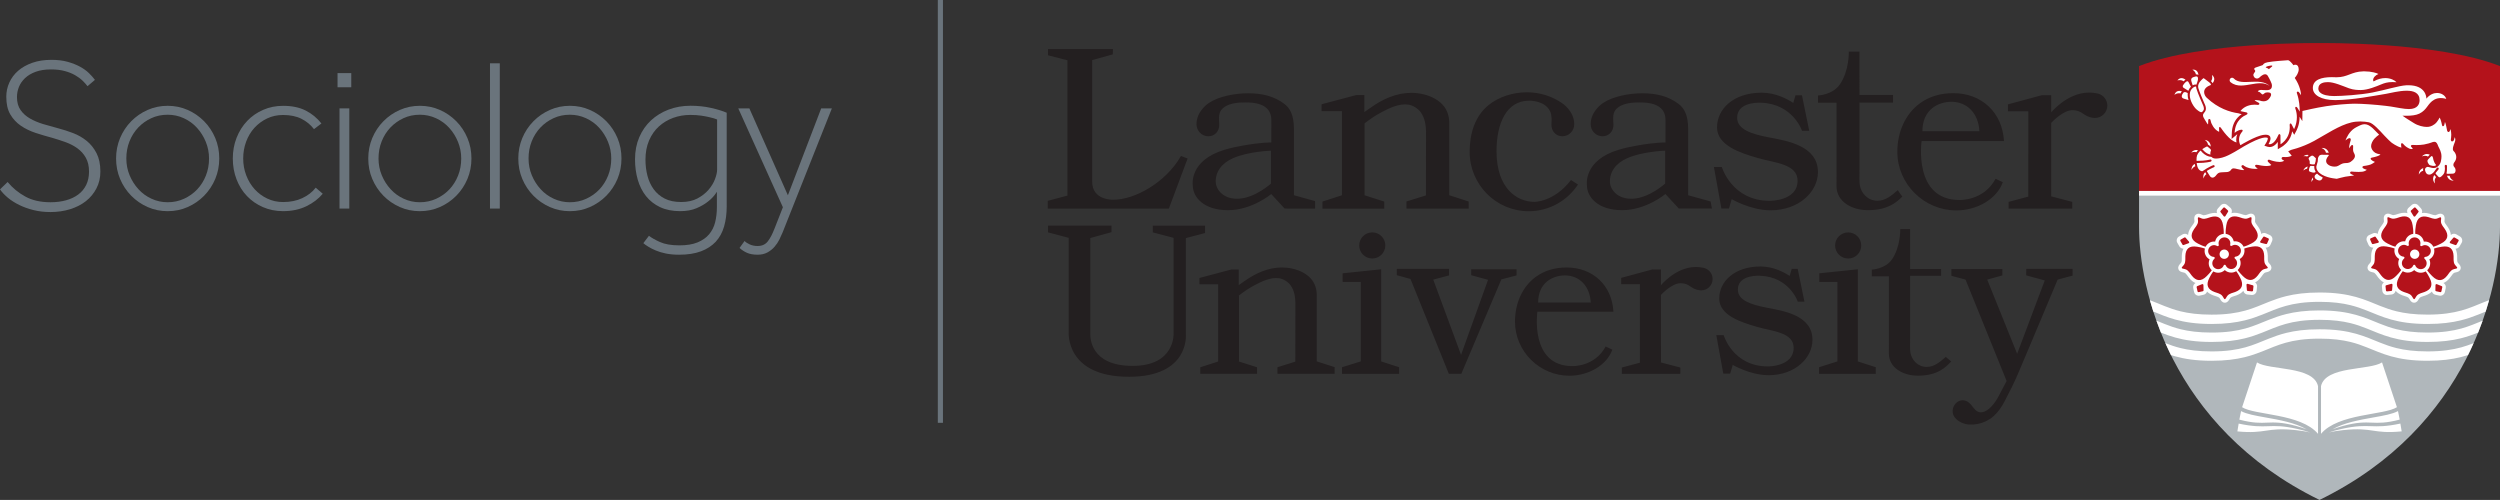
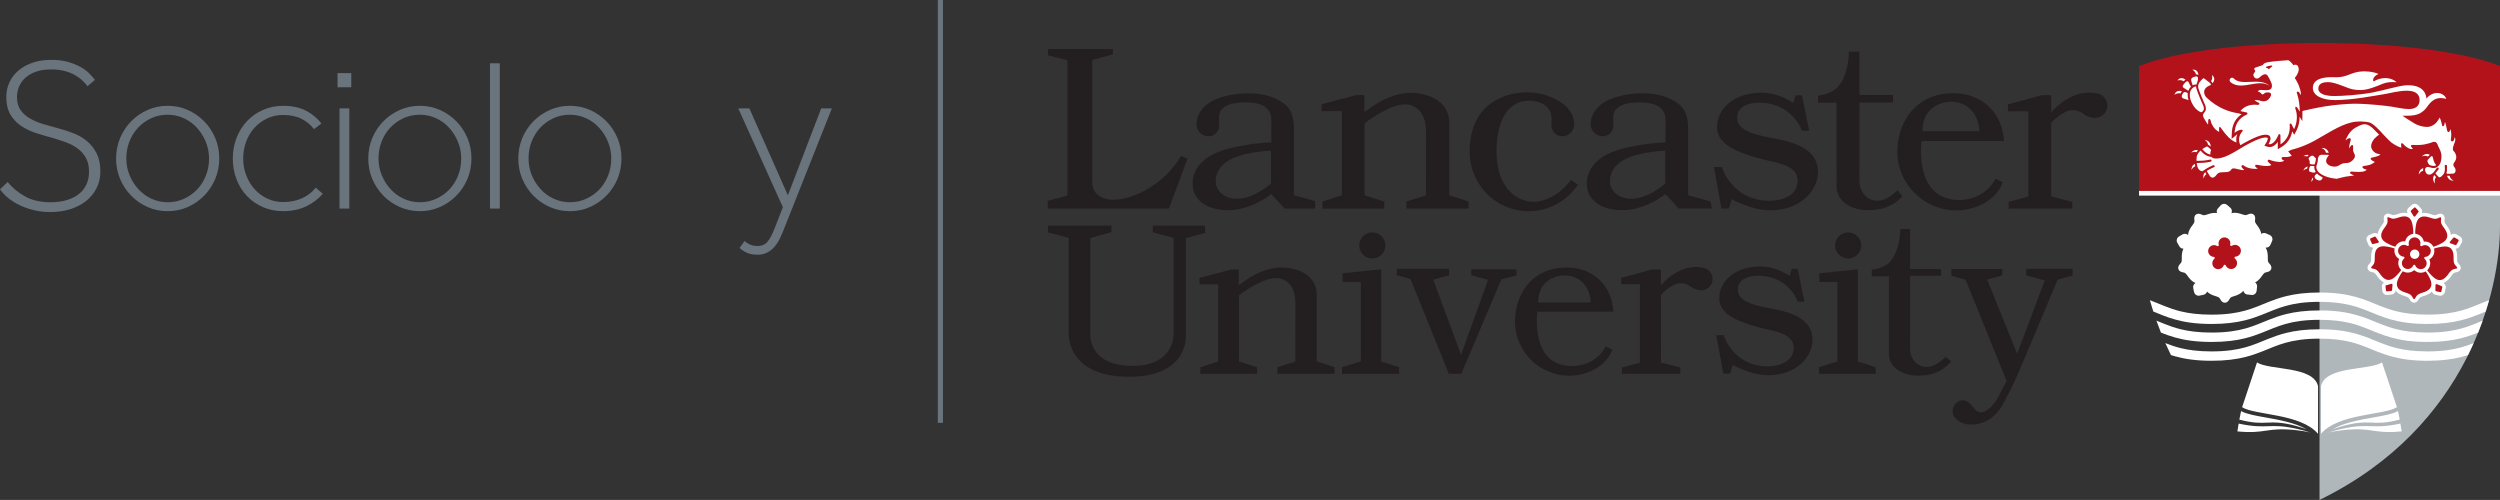
<svg xmlns="http://www.w3.org/2000/svg" version="1.1" id="Layer_1" x="0px" y="0px" viewBox="0 0 890.13 178" xml:space="preserve" preserveAspectRatio="xMinYMin">
  <rect x="0" y="0" width="890.13" height="178" fill="#333333" stroke="none" />
  <style type="text/css">
	.st0{fill:#B0B7BB;}
	.st1{fill:#B4121B;}
	.st2{fill:#FFFFFF;}
	.st3{fill:#231F20;}
	.st4{fill:#6A747C;}
</style>
  <g>
-     <path class="st0" d="M890.13,68.85v11.92c0,22.14-10.86,71.14-64.26,97.23c-53.4-26.09-64.26-75.09-64.26-97.23V68.85H890.13z" />
+     <path class="st0" d="M890.13,68.85v11.92c0,22.14-10.86,71.14-64.26,97.23V68.85H890.13z" />
    <path class="st1" d="M825.87,15.34c0,0,41.94-0.6,64.26,8.19v45.32H761.61V23.53C783.93,14.73,825.87,15.34,825.87,15.34" />
    <path class="st2" d="M775.57,28.57c-0.13,0.02-0.23,0.04-0.32,0.07c0.09-0.12,0.21-0.27,0.38-0.4c0.27-0.23,0.64-0.43,1.1-0.43   c0.4,0,0.88,0.15,1.44,0.57c-0.08,0.05-0.16,0.1-0.24,0.16c-0.17,0.13-0.33,0.28-0.47,0.42c-0.2-0.17-0.64-0.44-1.33-0.44   C775.95,28.51,775.77,28.53,775.57,28.57z M776.87,32.51c-0.34-0.1-0.64-0.15-0.9-0.15c-0.7,0-1.12,0.31-1.39,0.67   c-0.19,0.25-0.3,0.53-0.36,0.73c0.08-0.05,0.17-0.11,0.28-0.18c0.49-0.3,0.94-0.38,1.28-0.38c0.25,0,0.44,0.04,0.58,0.09   c0.2-0.41,0.44-0.7,0.49-0.76C776.86,32.52,776.86,32.51,776.87,32.51z M777.33,30.28c-0.05,0.08-0.08,0.13-0.08,0.13v0l0,0   l-0.01,0.02l-0.03,0.07c-0.03,0.06-0.04,0.15-0.04,0.25c0,0.17,0.06,0.36,0.35,0.54c0.36,0.22,1.06,0.66,1.64,1.04   c0.2-0.55,0.51-1.03,0.94-1.43l-0.89-1.68l0,0l0-0.01l-0.02-0.03l-0.08-0.1c-0.07-0.08-0.17-0.15-0.31-0.15   c-0.11,0-0.25,0.04-0.44,0.19C777.84,29.51,777.48,30.04,777.33,30.28z M780.51,59.34c-0.19,0.4-0.23,0.8-0.23,1.11   c0,0.03,0,0.05,0,0.07c0.03-0.06,0.06-0.12,0.1-0.19c0.34-0.63,0.85-0.96,1.25-1.13c-0.07-0.28-0.13-0.56-0.17-0.84   C780.97,58.62,780.68,58.97,780.51,59.34z M782.19,39.05c0.81,0.67,1.29,0.9,1.58,0.9c0.18,0,0.3-0.08,0.45-0.23   c0.09-0.12,0.21-0.28,0.34-0.46c0.1-0.16,0.15-0.37,0.15-0.59c0-0.41-0.15-0.84-0.23-1.02v0c-0.09-0.19-1.97-4.43-2.45-6.13   c-0.06-0.23-0.07-0.5-0.1-0.62l-0.05-0.07c-0.03-0.01-0.07-0.03-0.13-0.03c-0.13,0-0.33,0.06-0.52,0.16   c-1.14,0.69-1.56,1.7-1.56,2.81C779.64,35.84,781.14,38.21,782.19,39.05z M778.93,33.42c0-0.08,0.01-0.15,0.02-0.23   c0.01-0.1-0.66-0.36-0.76-0.38c-0.27-0.07-0.59-0.04-0.79,0.18c-0.21,0.25-0.59,0.83-0.58,1.31c0,0.18,0.05,0.35,0.17,0.49   c0.12,0.14,0.31,0.27,0.63,0.36c0.57,0.16,1.13,0.33,1.61,0.48c-0.19-0.62-0.31-1.25-0.31-1.88   C778.92,33.65,778.93,33.54,778.93,33.42z M781.85,26.49c0.06-0.01,0.12-0.01,0.18-0.01c0.32,0,0.56,0.1,0.73,0.22   c-0.09-0.81-0.38-1.27-0.72-1.55c-0.38-0.3-0.84-0.37-1.19-0.37c-0.09,0-0.16,0-0.23,0.01c0.08,0.06,0.17,0.12,0.27,0.2   C781.6,25.52,781.8,26.12,781.85,26.49z M780.21,28.78c0.07,0.26,0.15,0.53,0.23,0.79c0.02,0.07,0.3,0.82,0.28,0.83   c0.04-0.02,0.07-0.05,0.11-0.07c0,0,0.02-0.01,0.02-0.01c0.28-0.15,0.55-0.23,0.8-0.23c0.13,0,0.25,0.03,0.37,0.07   c0.09-0.22,0.2-0.52,0.3-0.82c0.12-0.35,0.23-0.7,0.25-0.88c0.01-0.12,0.03-0.28,0.03-0.44c0-0.21-0.03-0.43-0.12-0.58   c-0.09-0.15-0.21-0.24-0.47-0.24c-0.1,0-0.23,0.02-0.38,0.06c-0.45,0.12-1.06,0.26-1.34,0.68   C780.14,28.19,780.17,28.5,780.21,28.78L780.21,28.78z M787.8,29.62c0.44-0.57,0.59-1.05,0.59-1.46c0-0.46-0.2-0.83-0.43-1.11   c-0.14-0.16-0.29-0.29-0.41-0.37c0.02,0.09,0.04,0.2,0.07,0.32c0.04,0.2,0.06,0.38,0.06,0.56c0,0.7-0.28,1.14-0.45,1.34   C787.43,29.07,787.66,29.31,787.8,29.62z M802.3,26.72l0-0.05c0-0.2,0.18-0.51,0.29-0.68c0.17-0.26,0.5-0.54,0.35-0.89   c-0.09-0.21-0.33-0.32-0.33-0.57c0-0.12,0.07-0.22,0.2-0.32c0.13-0.1,0.31-0.18,0.49-0.23c0.57-0.17,2.31-0.79,2.32-0.79   c0.17-0.16,0.22-0.32,0.43-0.5c0.21-0.18,0.57-0.38,1.3-0.52c1.82-0.38,6.8-0.69,7.29-0.73c0.14,0,0.34,0.09,0.55,0.25   c0.31,0.24,0.65,0.61,0.91,0.91c0.13,0.15,0.24,0.29,0.31,0.39c0.08,0.1,0.12,0.16,0.12,0.16l0.07,0.1l0.09-0.08   c0.01-0.01,0.09-0.05,0.19-0.08c0.11-0.03,0.24-0.05,0.39-0.05c0.21,0,0.43,0.05,0.63,0.19c0.2,0.14,0.38,0.39,0.48,0.81   c0.05,0.21,0.08,0.42,0.08,0.63c0,1.21-0.81,2.4-1.36,3.02l-0.06,0.06l0.05,0.07c1.86,2.74,2.19,5.25,2.2,6.08   c-0.22-0.33-0.59-0.86-0.59-0.86c0-0.01-0.05-0.08-0.13-0.17c-0.08-0.09-0.18-0.19-0.32-0.23c-0.04-0.02-0.09-0.02-0.13-0.02   c-0.09,0-0.18,0.03-0.25,0.1c-0.07,0.07-0.1,0.17-0.1,0.28c0,0.1,0.03,0.22,0.09,0.35c0.82,2.36,0.96,4.89,0.96,6.26   c0,0.04,0,0.08,0,0.12c-0.31-0.51-0.81-1.3-0.81-1.3c-0.16-0.26-0.32-0.4-0.49-0.4c-0.09,0-0.18,0.05-0.23,0.12   c-0.05,0.07-0.08,0.16-0.08,0.25c0,0.06,0.01,0.13,0.03,0.19c0.41,1.11,0.56,2.17,0.56,3.13c0,1.29-0.27,2.39-0.54,3.17   c-0.13,0.39-0.27,0.7-0.37,0.91c-0.03,0.06-0.06,0.11-0.08,0.16c-0.06-0.11-0.15-0.26-0.25-0.43c-0.19-0.34-0.42-0.76-0.54-1.07   c-0.06-0.15-0.13-0.27-0.21-0.35c-0.08-0.08-0.16-0.14-0.27-0.14c-0.1,0-0.2,0.07-0.24,0.16c-0.05,0.09-0.07,0.2-0.07,0.34   c0,0.05,0,0.1,0.01,0.15c0.02,0.25,0.03,0.48,0.03,0.71c0,2.2-0.87,3.73-1.73,4.72c-0.43,0.49-0.87,0.85-1.19,1.08   c-0.16,0.11-0.28,0.19-0.38,0.25c0-0.59,0-2.4-0.01-3.1c0-0.14-0.04-0.26-0.11-0.36c-0.06-0.09-0.16-0.17-0.28-0.17   c-0.07,0-0.14,0.03-0.2,0.08c-0.06,0.05-0.1,0.12-0.14,0.21c-0.62,1.44-1.24,2.27-1.79,2.74c-0.55,0.46-1.02,0.58-1.35,0.58   c-0.16,0-0.29-0.03-0.38-0.05c0.06-0.13,0.18-0.34,0.31-0.59c0.19-0.41,0.4-0.94,0.4-1.44c0-0.35-0.1-0.68-0.38-0.92   c-0.28-0.24-0.71-0.39-1.36-0.39c-0.19,0-0.4,0.01-0.63,0.04c-1.49,0.17-3.59,1.11-5.34,2.01c-1.46,0.75-2.67,1.47-3.02,1.69   c-0.34-0.73-0.48-1.4-0.48-1.99c0-0.86,0.27-1.55,0.54-2.04c0.13-0.24,0.27-0.43,0.37-0.55c0.05-0.06,0.09-0.11,0.12-0.14   l0.04-0.05c0.01-0.01,0.06-0.06,0.11-0.14c0.05-0.08,0.11-0.19,0.11-0.31c0-0.08-0.03-0.17-0.11-0.22   c-0.08-0.06-0.18-0.09-0.32-0.09c-0.75,0.08-1.32,0.34-1.74,0.61c-0.3,0.19-0.53,0.39-0.7,0.53c0.11-2.35,0.97-3.89,1.88-4.86   c0.95-1.01,1.94-1.42,2.18-1.52c0.19-0.08,0.32-0.16,0.4-0.24c0.08-0.08,0.12-0.18,0.12-0.27c0-0.05-0.01-0.1-0.02-0.14   c-0.02-0.08-0.07-0.13-0.13-0.17c-0.15-0.1-0.35-0.13-0.37-0.13c0,0-0.54-0.11-1.08-0.23c-0.27-0.06-0.54-0.12-0.74-0.17   c-0.07-0.02-0.13-0.04-0.18-0.05c1.57-1.96,3.8-2.27,5.04-2.27c0.27,0,0.49,0.01,0.65,0.03c0.08,0.01,0.14,0.01,0.17,0.02   c0.04,0.01,0.06,0.01,0.06,0.01c0.09,0.01,0.17,0.02,0.24,0.02c0.19,0,0.34-0.04,0.44-0.11c0.1-0.07,0.16-0.18,0.16-0.29   c-0.01-0.14-0.09-0.22-0.14-0.27c-0.06-0.06-0.12-0.09-0.12-0.09c-0.01,0-0.04-0.02-0.04-0.02c-0.09-0.04-0.33-0.18-0.9-0.5   c-0.19-0.11-0.31-0.2-0.37-0.28c-0.06-0.07-0.07-0.12-0.07-0.14l0.01-0.04c0.11,0.01,0.37,0.02,0.65,0.04   c0.37,0.03,0.8,0.07,0.96,0.11c0.58,0.21,1.08,0.31,1.51,0.31c0.83,0,1.41-0.34,1.8-0.73c0.39-0.39,0.61-0.84,0.72-1.06   c0.11-0.2,0.16-0.4,0.16-0.58c0-0.36-0.2-0.65-0.5-0.71c-0.17-0.04-0.47-0.1-0.81-0.1c-0.39,0-0.83,0.09-1.17,0.43   c-0.24,0.24-0.42,0.3-0.55,0.3c-0.08,0-0.14-0.02-0.18-0.04l-0.04-0.03c-0.01,0-0.76-0.71-0.76-0.71c-0.31-0.09-0.49-0.17-0.6-0.23   c-0.1-0.07-0.12-0.12-0.12-0.13l0.04-0.07c0.03-0.03,0.07-0.06,0.12-0.09c0.42-0.25,0.66-0.31,0.98-0.31   c0.38,0,0.87,0.09,1.77,0.09c0.15,0,0.31,0,0.48-0.01c0.66-0.02,1.08-0.24,1.33-0.54c0.24-0.3,0.31-0.67,0.31-0.99   c0-0.42-0.11-0.76-0.11-0.76c0-0.01-0.47-1.29-1.36-2.77c-0.25-0.42-0.6-0.59-0.96-0.59c-0.49,0-0.98,0.29-1.35,0.57   c-0.36,0.27-0.61,0.53-0.63,0.56c-0.32,0.29-0.64,0.4-0.93,0.4c-0.33,0-0.64-0.15-0.87-0.37C802.5,27.32,802.34,27.01,802.3,26.72z    M807.1,24.17c0.24,0.09,0.47,0.25,0.67,0.4c0,0,0.07,0.05,0.07,0.05l0.07-0.06c0,0,0.28-0.24,0.56-0.48   c0.12-0.11,0.62-0.42,0.59-0.62c-0.05-0.32-1.42,0.05-1.63,0.11c-0.19,0.06-0.35,0.12-0.47,0.18c-0.06,0.03-0.1,0.06-0.14,0.08   l-0.05,0.05C806.57,24.07,807.02,24.14,807.1,24.17z M782.71,31.32c0.34,1.23,1.52,4,2.09,5.31c0.18,0.42,0.3,0.69,0.31,0.7   c0,0.01,0.31,0.63,0.31,1.34c0,0.33-0.07,0.69-0.28,1c-0.28,0.41-0.52,0.72-0.53,0.72l0,0l0,0h0l0,0.01l-0.03,0.03   c-0.02,0.03-0.05,0.08-0.08,0.13c-0.06,0.12-0.12,0.29-0.12,0.52c0,0.22,0.05,0.48,0.23,0.8c0,0,0.22,0.39,0.48,0.84   c0.26,0.45,0.57,0.96,0.74,1.2c0.06,0.09,0.13,0.18,0.19,0.24c0.05,0.07,0.11,0.11,0.13,0.12l0.03-0.05   c0.02-0.07,0.04-0.22,0.04-0.43c0-0.04,0-0.08,0-0.12v-0.07c0-0.27,0.03-0.64,0.04-0.88c0.01-0.23,0.21-0.37,0.4-0.37   c0.15,0,0.31,0.1,0.36,0.29c0.05,0.2,0.12,0.58,0.25,0.95v0c0,0,0.01,0.04,0.04,0.11c0.03,0.07,0.07,0.18,0.13,0.31   c0.12,0.26,0.3,0.62,0.54,1c0.47,0.72,1.18,1.52,2.14,1.92c0-0.11,0.01-0.23,0.01-0.34c0-0.47-0.03-0.83-0.03-0.94   c0-0.02,0-0.06,0-0.1c0-0.06,0-0.12,0.03-0.19c0.03-0.07,0.11-0.14,0.2-0.14h0h0l0.01,0c0.08,0,0.14,0.04,0.19,0.07   c0.05,0.04,0.1,0.08,0.15,0.13c0.05,0.05,0.09,0.1,0.12,0.14h0l0.03,0.05c0,0,0.05,0.08,0.14,0.21c0.09,0.13,0.22,0.33,0.4,0.56   c0.34,0.47,0.82,1.1,1.39,1.73c1.03,1.16,2.36,2.33,3.56,2.59c-0.07-0.33-0.11-0.67-0.11-1c0-0.66,0.13-1.33,0.39-1.94   c-0.13,0.1-0.25,0.19-0.34,0.28l-1.7,1.43l0.08-2.2c0.1-2.23,0.82-4.07,2.15-5.49c0.41-0.43,0.86-0.82,1.36-1.14   c-0.19-0.04-0.36-0.09-0.51-0.12c-0.09-0.02-0.16-0.04-0.22-0.06l-0.48-0.14c-2.92-0.41-7.18-1.7-11.19-5.49   c-0.48-0.42-0.97-1.21-0.97-2.06c0-0.44,0.14-0.9,0.48-1.32c0.34-0.42,0.88-0.8,1.67-1.09l0,0h0l0.01,0l0.03-0.01l0.1-0.05   c0.07-0.05,0.13-0.11,0.13-0.21c0-0.13-0.12-0.41-0.64-0.81c-0.65-0.51-1.13-0.87-1.44-1.1c-0.31-0.23-0.46-0.33-0.46-0.33   l-0.01-0.01l0,0l-0.03-0.01c-0.04,0-0.16,0.02-0.37,0.23c-0.36,0.35-1.61,1.39-1.61,2.7C782.63,30.94,782.66,31.13,782.71,31.32z    M787.22,53.61l0-0.02l0.01-0.08c0-0.1-0.04-0.29-0.29-0.52c-0.22-0.2-0.47-0.4-0.66-0.55c-0.16-0.13-0.28-0.22-0.31-0.25   l-0.02-0.01c-0.03,0-0.06-0.01-0.11-0.01c-0.09,0-0.21,0.02-0.35,0.12c-0.03,0.02-0.08,0.04-0.17,0.09   c-0.08,0.04-0.19,0.1-0.32,0.17c-0.24,0.13-0.55,0.32-0.87,0.55c0.05,0.07,0.11,0.14,0.17,0.22c0.4,0.46,0.99,1.02,1.72,1.38   c0.32,0.16,0.66,0.27,1.02,0.34c-0.03-0.14-0.05-0.28-0.05-0.42C787,54.07,787.2,53.64,787.22,53.61L787.22,53.61z M782,53.4   c-0.6,0-1.06,0.25-1.4,0.52c-0.18,0.15-0.32,0.31-0.43,0.44c0.06-0.03,0.13-0.06,0.2-0.08c0.34-0.13,0.66-0.19,0.94-0.18   c0.27,0,0.51,0.05,0.72,0.1c0.15-0.23,0.34-0.47,0.56-0.71C782.38,53.43,782.18,53.4,782,53.4z M786.07,50.16   c-0.37-0.23-0.77-0.32-1.05-0.36c0.05,0.04,0.11,0.08,0.17,0.13c0.75,0.57,0.93,1.21,0.97,1.57c0.05,0.01,0.09,0.03,0.12,0.04   l0.07,0.03l0.01,0.01l0.05,0.03l0,0c0.02,0.02,0.37,0.28,0.75,0.6C787.07,51.08,786.59,50.48,786.07,50.16z M864.44,55.73   l0.04,0.03c0.12-0.12,0.25-0.27,0.45-0.47c0.07-0.08,0.15-0.15,0.23-0.21c-0.4-0.18-0.75-0.25-1.07-0.25   c-0.57,0-1.02,0.23-1.36,0.48c-0.17,0.14-0.31,0.28-0.42,0.4c0.06-0.03,0.13-0.05,0.2-0.08c0.34-0.12,0.64-0.16,0.9-0.16   C863.9,55.47,864.25,55.62,864.44,55.73L864.44,55.73z M864.3,57.32c0,0.44,0.29,0.95,0.57,1.27c0.21,0.24,0.49,0.29,0.79,0.36   c0.31,0.07,0.63,0.15,0.96,0.13c0.26-0.02,0.95-0.13,0.66-0.48c-0.15-0.19-0.31-0.34-0.41-0.56c-0.12-0.24-0.22-0.5-0.32-0.75   c-0.14-0.36-0.22-0.73-0.28-1.11c-0.02-0.11-0.07-0.28-0.15-0.4c-0.08-0.13-0.18-0.21-0.29-0.21c-0.09,0-0.21,0.05-0.37,0.22   c-0.6,0.65-0.74,0.77-0.96,1.02C864.37,56.95,864.31,57.12,864.3,57.32z M861.53,60.87c-0.25,0.45-0.31,0.92-0.31,1.26v0.04   c0.03-0.06,0.07-0.12,0.1-0.19c0.48-0.85,1.11-1.11,1.45-1.18c-0.02-0.12-0.04-0.25-0.04-0.39c0-0.16,0.02-0.34,0.07-0.51   c0.01-0.02,0.02-0.03,0.02-0.05C862.15,60.08,861.76,60.46,861.53,60.87z M828.16,54.39c0.16,0,0.32,0,0.46,0c0.11,0,0.22,0,0.3,0   h0h0.04c0.07,0,0.14,0.01,0.2,0.02c-0.24-0.72-0.61-1.15-1.01-1.39c-0.43-0.27-0.9-0.35-1.28-0.35c-0.1,0-0.2,0.01-0.28,0.02   c0.06,0.02,0.13,0.05,0.2,0.09c0.93,0.42,1.23,1.07,1.31,1.4v0L828.16,54.39z M866.93,62.56c-0.08-0.08-0.14-0.15-0.2-0.23   c-0.31,0.5-0.43,0.96-0.43,1.36c0,0.76,0.42,1.34,0.72,1.65c-0.02-0.06-0.03-0.13-0.06-0.21c-0.06-0.25-0.09-0.48-0.09-0.69   c0-0.6,0.22-1,0.36-1.2l0,0l0.14-0.18c-0.02-0.02-0.04-0.05-0.05-0.07C867.2,62.83,867.06,62.68,866.93,62.56z M872.25,62.76   L872.25,62.76l-0.03-0.19l-0.65,0.02h0h-0.02c-0.07,0-0.17-0.01-0.29-0.03c0.22,0.76,0.61,1.19,1.03,1.44   c0.45,0.27,0.94,0.34,1.3,0.34c0.03,0,0.05,0,0.08,0c-0.06-0.03-0.12-0.07-0.19-0.1C872.57,63.76,872.32,63.08,872.25,62.76z    M785.17,61.29c-0.53,0.51-0.68,1.1-0.68,1.6c0,0.28,0.04,0.52,0.09,0.71c0.02-0.07,0.03-0.14,0.05-0.21   c0.19-0.69,0.61-1.12,0.96-1.38c-0.09-0.16-0.19-0.31-0.28-0.45C785.25,61.47,785.2,61.38,785.17,61.29z M821.55,55.13   c-0.62,0-1.14,0.29-1.44,0.5c0.07-0.01,0.14-0.02,0.21-0.03c0.11-0.01,0.21-0.02,0.32-0.02c0.34,0,0.63,0.06,0.86,0.15   c0.16-0.22,0.37-0.4,0.55-0.54C821.88,55.16,821.71,55.13,821.55,55.13z M822.36,58.05c0,0.04,0,0.08,0.01,0.12   c0.02,0.11,0.03,0.14,0.13,0.2c0.1,0.06,0.31,0.11,0.67,0.15c0.18,0.02,0.34,0.03,0.47,0.03c0.23,0,0.4-0.03,0.52-0.07   c0.04-0.12,0.07-0.24,0.11-0.36c0.09-0.26,0.17-0.52,0.21-0.72c0.05-0.22,0.05-0.44,0.06-0.65c0.01-0.13,0.01-0.27,0.03-0.41   c-0.25-0.24-0.65-0.62-0.83-0.75c-0.12-0.09-0.27-0.18-0.46-0.18c-0.14,0-0.3,0.04-0.5,0.18c-0.2,0.14-0.41,0.27-0.55,0.42   c-0.15,0.15-0.24,0.29-0.24,0.45c0,0.09,0.03,0.2,0.11,0.32c0.24,0.37,0.29,0.67,0.29,0.93C822.38,57.83,822.36,57.95,822.36,58.05   z M873.7,59.28c-0.11-0.17-0.17-0.37-0.17-0.59c0-0.5,0.31-0.88,0.58-1.27c0.03-0.05,0.07-0.1,0.1-0.16   c0.23-0.4,0.35-0.83,0.35-1.31c0-0.65-0.22-1.47-1.05-2.3c-0.02-0.02-0.17-0.2-0.16-0.65c0-0.34,0.08-0.83,0.36-1.54   c0.25-0.64,0.51-1.19,0.51-1.76c0-0.28-0.06-0.56-0.22-0.87c-0.11,0.48-0.25,1.55-0.93,1.52c-0.5-0.02-0.47-0.64-0.41-0.98   c0.01-0.08,0.03-0.19,0.05-0.33c0.04-0.27,0.07-0.66,0.07-1.09c0-0.62-0.08-1.34-0.32-1.99c-0.11,0.45-0.22,0.76-0.38,0.93   c-0.07,0.07-0.16,0.12-0.28,0.12c-0.14,0-0.26-0.08-0.33-0.17c-0.08-0.1-0.13-0.21-0.17-0.33c-0.07-0.22-0.09-0.42-0.09-0.44   c0-0.01-0.09-0.54-0.23-1.14c-0.12-0.57-0.29-1.2-0.45-1.53c-0.03,0.22-0.08,0.47-0.14,0.69c-0.07,0.31-0.13,0.78-0.51,0.85   c-0.27,0.05-0.36-0.21-0.4-0.42c-0.06-0.28-0.12-0.56-0.19-0.83c-0.11-0.43-0.26-0.97-0.42-1.36c-0.09-0.23-0.19-0.4-0.26-0.47   c-0.02,0.05-0.05,0.11-0.08,0.18c-0.08,0.17-0.2,0.4-0.36,0.65c-0.31,0.51-0.76,1.11-1.34,1.54c-1.15,0.86-2.06,0.96-2.79,0.96   c-1.15,0-3.07-0.37-4.73-1.46c-0.94-0.62-2.59-1.56-3.61-2.34l-0.28-0.21l0.35,0.02c0.36,0.01,0.72,0.02,1.1,0.02   c1.62,0,3.35-0.18,4.53-0.75c1.44-0.71,2.15-1.6,2.82-2.5c0.67-0.9,1.29-1.81,2.54-2.5c0.76-0.42,1.58-0.55,2.3-0.55   c0.88,0,1.6,0.19,1.93,0.29c-0.3-1.13-1.64-2.11-3.26-2.11c-1.17,0-2.47,0.5-3.65,1.81l-0.19,0.21l0-0.28l0-0.05   c0-0.03-0.01-0.08-0.01-0.14c-0.01-0.12-0.04-0.3-0.09-0.51c-0.11-0.42-0.31-0.98-0.71-1.54c-0.8-1.12-2.38-2.24-5.57-2.25   c-0.25,0-0.51,0.01-0.79,0.02c-2.6,0.14-7.51,1.7-12,2.57c-4.39,0.85-10.89,1.26-13.67,1.26c-1.04,0-2.08-0.1-2.98-0.31   c-0.9-0.22-1.65-0.56-2.12-1.08c-0.32-0.34-0.5-0.78-0.5-1.28c0-1,0.54-1.6,1.23-1.91c0.69-0.32,1.54-0.38,2.21-0.38   c2.14,0,5.08,1.32,7.45,2.19c1.67,0.61,3.32,0.63,4.24,0.63c2.44,0,5.56-1.31,7.13-1.96c1.23-0.51,2.29-0.88,4.14-0.88   c0.43,0,0.91,0.02,1.44,0.06c-0.66-0.72-2.12-1.48-4.01-1.48c-1.22,0-2.61,0.31-4.08,1.14l-0.09,0.05l-0.05-0.1   c-0.07-0.13-0.1-0.28-0.1-0.43c0-0.39,0.2-0.83,0.56-1.22c0.32-0.35,0.78-0.67,1.34-0.9c-0.36-0.19-0.96-0.41-1.73-0.58   c-0.91-0.21-2.06-0.36-3.33-0.36c-0.14,0-0.28,0-0.42,0.01c-2.05,0.05-3.43,0.57-4.79,1.09c-1.35,0.51-2.69,1.01-4.61,1.01   c-0.17,0-0.34-0.01-0.53-0.01c-0.39-0.02-0.78-0.03-1.17-0.03c-1.86,0-3.57,0.22-4.8,0.82c-1.23,0.6-1.98,1.54-1.99,3.03   c0,1.28,0.74,2.34,2.11,3.11c1.37,0.76,3.35,1.21,5.79,1.21c0.05,0,0.1,0,0.15,0c6.16-0.05,13.54-1.49,18.04-2.24   c1.48-0.25,4.64-1.1,7.33-1.1c1.23,0,2.37,0.18,3.21,0.69c0.85,0.51,1.38,1.37,1.38,2.66c0,0.65-0.15,1.44-0.71,2.08   c-0.56,0.64-1.52,1.1-3.09,1.1c-1.82,0-3.9-0.52-6.37-0.89l-0.2-0.03c-0.52-0.08-1.08-0.15-1.67-0.22   c-3.64-0.43-8.33-0.77-10.97-0.77c-0.25,0-0.49,0-0.7,0.01c-2.02,0.06-5.9,0.31-9.55,0.88c-3.79,0.6-7.35,1.44-8.45,1.7v0.14   l-0.04,3.48l-0.98-1.58c0,0.07,0,0.14,0,0.2c0,1.47-0.32,2.71-0.59,3.5c-0.16,0.45-0.31,0.8-0.41,1.01   c-0.03,0.08-0.07,0.14-0.09,0.19l-0.81,1.54l-0.73-1.23c-0.24,1.49-0.87,2.84-1.86,3.97c-0.22,0.25-0.71,0.72-1.23,1.13   c-0.04,0.04-0.08,0.07-0.12,0.1c-0.19,0.13-0.33,0.23-0.44,0.29l-1.48,0.89v-2.61c-0.29,0.41-0.6,0.75-0.92,1.02   c-0.63,0.54-1.3,0.81-1.98,0.81c-0.23,0-0.46-0.03-0.66-0.09l-1.22-0.38l0.66-1.07c0.05-0.09,0.16-0.27,0.27-0.5   c0.25-0.52,0.3-0.84,0.3-1.02c0-0.04,0-0.15-0.05-0.19c-0.08-0.07-0.31-0.15-0.72-0.15c-0.16,0-0.34,0.02-0.52,0.03   c-0.76,0.09-2.24,0.49-5.01,1.91c-1.43,0.74-2.82,1.55-4.19,2.4c-0.87,0.54-1.76,1.04-2.67,1.52c-1.3,0.7-2.67,1.29-4.14,1.53   c-0.4,0.07-0.81,0.1-1.22,0.1c-0.63,0-1.17-0.17-1.53-0.58c-0.64-0.04-1.21-0.21-1.72-0.46c-0.58-0.28-1.06-0.66-1.45-1.03   c-0.29-0.28-0.52-0.54-0.71-0.78c-0.71,0.63-1.35,1.47-1.42,2.5c-0.02,0.25-0.03,0.51-0.03,0.77c0,0.13,0,0.27,0.01,0.4   c0.13,0,0.26,0,0.38,0c2.85,0,4.41-0.45,4.49-0.46l0.1-0.02c0.16,0,0.31,0.11,0.36,0.27l0.01,0.11c0,0.16-0.1,0.31-0.27,0.37   c-0.03,0.01-1.68,0.5-4.7,0.5c-0.11,0-0.22,0-0.33,0c0.09,0.8,0.29,1.55,0.63,2.07c0.43,0.66,1.08,0.86,1.34,0.86   c0,0,0.08-0.01,0.08-0.01c2.31-1.61,3.82-2.13,3.86-2.14c0.04-0.01,0.08-0.02,0.12-0.02c0.16,0,0.3,0.1,0.36,0.26   c0.02,0.04,0.02,0.08,0.02,0.12c0,0.16-0.1,0.3-0.28,0.37l-0.07,0.03c-0.06,0.02-0.16,0.06-0.28,0.11   c-0.24,0.11-0.62,0.28-1.08,0.53c-0.3,0.16-0.64,0.36-1.02,0.59c-0.01,0.02-0.03,0.05-0.03,0.09c0,0.06,0.02,0.15,0.11,0.28   c0.34,0.5,0.7,1.15,0.95,1.51c0.19,0.27,0.53,0.56,0.94,0.56c0.39,0,0.89-0.24,1.46-1.06c0.36-0.44,0.79-0.81,1.66-0.83l2.08-0.11   l0.04,0c0.02,0,0.06-0.01,0.1-0.02c0.09-0.01,0.21-0.04,0.35-0.09c0.28-0.1,0.61-0.27,0.82-0.59c0.15-0.21,0.29-0.36,0.45-0.46   c0.16-0.1,0.35-0.14,0.55-0.14c0.35,0,0.77,0.11,1.39,0.26c0.89,0.22,1.59,0.36,2.04,0.36c0.15,0,0.27-0.02,0.35-0.05   c-0.06-0.06-0.15-0.14-0.24-0.23c-0.19-0.19-0.42-0.41-0.58-0.64c-0.1-0.15-0.18-0.3-0.19-0.45c0-0.08,0.02-0.16,0.09-0.22   c0.13-0.13,0.26-0.19,0.39-0.19c0.14,0,0.25,0.07,0.34,0.13c0.09,0.06,0.16,0.14,0.2,0.17c0.86,0.64,2.49,1.04,3.81,1.04   c0.37,0,0.71-0.03,1.01-0.1c-0.22-0.13-0.55-0.34-0.76-0.57c-0.12-0.13-0.21-0.26-0.21-0.42c0-0.09,0.04-0.19,0.11-0.25   c0.11-0.1,0.26-0.11,0.42-0.11c0.39,0,0.9,0.12,0.91,0.12c0,0,0.08,0.02,0.23,0.05c0.15,0.03,0.36,0.07,0.61,0.11   c0.5,0.08,1.16,0.16,1.79,0.16c0.69,0,1.34-0.1,1.7-0.38c-0.66-0.61-1.13-1.09-1.13-1.09c-0.02-0.02-0.16-0.15-0.17-0.36   c0-0.09,0.03-0.19,0.11-0.28c0.09-0.12,0.22-0.15,0.34-0.15c0.26,0,0.51,0.14,0.54,0.16c0.01,0,0.11,0.04,0.29,0.1   c0.18,0.06,0.44,0.14,0.76,0.22c0.61,0.16,1.43,0.32,2.19,0.32c0.65,0,1.24-0.13,1.67-0.44c-0.52-0.21-0.8-0.5-0.81-0.51   c-0.01-0.01-0.12-0.14-0.13-0.34c0-0.07,0.02-0.15,0.06-0.22c0.06-0.11,0.17-0.18,0.27-0.22c0.11-0.04,0.21-0.04,0.3-0.04   c0.06,0,0.11,0,0.15,0.01c0.24,0.02,0.46,0.03,0.67,0.03c1.23,0,1.93-0.35,2.16-0.49l-1.26-1.54c0.15-0.07,0.49-0.25,0.53-0.27   c0.15-0.07,0.36-0.22,0.6-0.28c0.48-0.12,1.16-0.31,1.99-0.57c1.66-0.53,3.87-1.37,6.15-2.62c4.47-2.46,8.86-5.51,13.22-6.56   c1.07-0.26,2.16-0.35,3.16-0.35c1.19,0,2.28,0.14,3.1,0.3c0.78,0.16,1.72,0.89,2.7,1.81c0.98,0.92,1.98,2.04,2.86,2.99   c1.02,1.1,1.88,1.9,2.25,2.22c0.12,0.11,0.18,0.16,0.19,0.17c0.01,0.01,0.13,0.1,0.35,0.25c0.22,0.15,0.54,0.36,0.9,0.58   c0.69,0.41,1.56,0.84,2.32,0.99c-0.04-0.25-0.4-1.87,0.33-1.54c0.29,0.13,0.47,0.45,0.69,0.66c0.28,0.28,0.6,0.53,0.92,0.75   c0.53,0.36,1.13,0.64,1.64,0.64c0.17,0,0.34-0.04,0.49-0.11c-0.33-0.39-0.58-0.7-0.59-0.71c-0.01-0.01-0.1-0.11-0.11-0.27   c0-0.1,0.06-0.22,0.18-0.28c0.12-0.07,0.29-0.1,0.56-0.1c0.09,0,0.2,0.01,0.32,0.02c0.21,0.01,0.56,0.03,0.97,0.03   c0.76,0,1.76-0.05,2.65-0.2c1.22-0.21,2.3-0.57,2.75-0.74c0.15-0.06,0.24-0.09,0.24-0.09c0.01,0,0.32-0.13,0.68-0.13   c0.19,0,0.39,0.04,0.56,0.15c0.25,0.17,0.42,0.47,0.56,0.76c0.14,0.3,0.24,0.6,0.32,0.78c0.4,0.86,1.1,1.88,1.1,3.55   c0,0.24-0.01,0.5-0.05,0.78c-0.05,0.44-0.16,1.4-0.64,2.08c-0.81,1.14-1.64,1.2-1.72,1.2c-0.03,0-0.19,0.03-0.43,0.03   c-0.14,0-0.32-0.01-0.5-0.04c-0.59-0.1-1.15-0.35-1.57-0.35c-0.13,0-0.25,0.02-0.35,0.08c-0.47,0.24-0.59,0.57-0.6,0.91   c0,0.39,0.18,0.75,0.25,0.88l0.01,0.03c0.01,0.02,0.02,0.06,0.04,0.1c0.04,0.08,0.1,0.19,0.2,0.3c0.19,0.22,0.49,0.44,1.01,0.44   c0.05,0,0.11,0,0.17-0.01c0.39-0.03,0.78-0.27,1.09-0.54c0.31-0.27,0.54-0.55,0.62-0.67l0.03-0.05l0.75-1.05   c0.01-0.01,0.03-0.05,0.08-0.1c0.06-0.05,0.14-0.1,0.26-0.1c0.06,0,0.12,0.02,0.18,0.05c0.14,0.07,0.19,0.21,0.19,0.32   c0,0.08-0.02,0.15-0.04,0.21c-0.02,0.06-0.04,0.1-0.07,0.13c-0.01,0.02-0.07,0.1-0.17,0.21c-0.09,0.11-0.21,0.25-0.32,0.39   c-0.24,0.28-0.46,0.56-0.47,0.57l-0.02,0.03c-0.01,0.03-0.03,0.08-0.03,0.13c0,0.09,0.03,0.2,0.18,0.34   c0.21,0.2,0.41,0.42,0.59,0.64c0.15,0.17,0.27,0.37,0.49,0.44c0.49,0.14,0.98-0.45,1.28-0.76c0.24-0.25,0.47-0.56,0.58-0.88   c0.16-0.48,0.2-1,0.2-1.43c0-0.25-0.01-0.46-0.03-0.6c-0.01-0.15-0.03-0.24-0.03-0.24c0-0.01-0.01-0.05-0.01-0.11   c0-0.07,0.01-0.15,0.06-0.23c0.05-0.08,0.15-0.15,0.28-0.17l0.08,0c0.18-0.01,0.3,0.1,0.34,0.2c0.05,0.09,0.05,0.17,0.05,0.19   c0,0,0,0.15,0,0.38c0,0.29,0,0.7-0.02,1.1c-0.02,0.39-0.05,0.75-0.12,0.97c-0.02,0.05-0.03,0.09-0.03,0.13   c0,0.06,0.02,0.09,0.04,0.12c0.03,0.03,0.07,0.06,0.12,0.07c0.09,0.04,0.21,0.04,0.25,0.04c0,0,1.79-0.06,1.8-0.06h0.03   c0.08,0,0.3-0.02,0.51-0.14c0.21-0.13,0.41-0.36,0.46-0.84c0.01-0.1,0.02-0.19,0.02-0.27c0-0.39-0.11-0.6-0.24-0.78   C874,59.59,873.83,59.46,873.7,59.28z M847.02,54.86c-0.37-0.07-0.85-0.19-1.32-0.46c-0.88-0.52-1.47-1.54-1.47-2.34   c0-0.84,0.5-1.94,1.23-2.73c0.53-0.57,1.13-1.04,1.63-1.39c-0.01,0.01-2.04-2.08-2.24-2.25c-0.66-0.58-1.37-1.14-2.23-1.37   c-0.93-0.25-1.79,0.04-2.63,0.46c-0.52,0.26-1.07,0.51-1.56,0.82c-2.02,1.26-3.01,3.54-3.32,4.41c0.09-0.07,0.18-0.15,0.28-0.22   c0.32-0.24,0.68-0.5,0.94-0.57c0.08-0.02,0.16-0.03,0.23-0.03c0.17,0,0.29,0.07,0.36,0.18c0.06,0.1,0.08,0.22,0.08,0.33   c0,0.17-0.04,0.32-0.05,0.33c0,0-0.04,0.1-0.09,0.29c-0.06,0.18-0.13,0.44-0.21,0.75c-0.12,0.5-0.24,1.13-0.28,1.75   c0.4-0.59,0.8-1.02,0.82-1.04c0-0.01,0.04-0.04,0.08-0.08c0.06-0.04,0.13-0.08,0.24-0.08c0.07,0,0.15,0.03,0.21,0.09   c0.04,0.05,0.08,0.1,0.09,0.17c0.02,0.07,0.03,0.14,0.03,0.24c0,0.77-0.16,1.55,0.24,2.26c0.35,0.62,0.57,1.12,0.24,1.82   c-0.27,0.57-0.87,1.09-1.38,1.43c-0.32,0.21-0.67,0.35-1.17,0.4c-0.43,0.05-1.11,0-1.72,0.21c-0.75,0.24-1.35,0.84-2.12,1.02   c-0.22,0.05-0.46,0.07-0.72,0.07c-0.88,0-1.93-0.28-2.55-0.95c-0.32-0.34-0.44-0.73-0.44-1.09c0.01-0.95,0.8-1.76,0.86-1.84   l0.04-0.06c0.03-0.05,0.05-0.12,0.05-0.16l-0.03-0.06c-0.02-0.01-0.07-0.04-0.2-0.04c-0.09,0-0.2,0-0.32,0   c-0.73,0-1.96-0.03-1.97-0.03c-0.02,0-0.49,0.01-0.83,0.29l-0.04,0.04c-0.03,0.04-0.07,0.09-0.12,0.15   c-0.09,0.13-0.21,0.32-0.29,0.54c-0.13,0.34-0.04,0.81-0.15,1.42c-0.11,0.57-0.42,1.25-0.47,1.69c-0.01,0.09-0.01,0.17-0.01,0.25   c0,0.65,0.28,1.15,0.49,1.44c0.77,1.05,2.17,1.71,3.5,2.12c1.33,0.4,2.59,0.55,3.09,0.6c0.11,0.01,0.17,0.01,0.2,0.02   c0.19-0.05,2.23-0.6,2.96-0.73c0.69-0.13,2.44-0.34,3.2-0.43c0,0-1.13-0.57-1.13-0.57c-0.01,0-0.07-0.04-0.14-0.11   c-0.07-0.07-0.15-0.17-0.15-0.32c0-0.05,0.01-0.11,0.04-0.17c0.05-0.11,0.13-0.17,0.22-0.21c0.08-0.03,0.17-0.04,0.25-0.04   c0.11,0,0.19,0.02,0.21,0.02c0.03,0,0.31,0.03,0.71,0.06c0.43,0.03,1.01,0.06,1.59,0.06c0.45,0,0.89-0.02,1.28-0.07   c0.92-0.1,1.43-0.51,1.64-0.72c-0.05-0.01-0.11-0.02-0.17-0.04c-0.19-0.04-0.4-0.09-0.52-0.15c-0.16-0.07-0.42-0.2-0.56-0.29   c-0.05-0.03-0.12-0.08-0.19-0.15c-0.06-0.07-0.11-0.17-0.11-0.29c0,0,0-0.05,0-0.05c0.01-0.09,0.07-0.15,0.12-0.2   c0.06-0.04,0.12-0.07,0.18-0.1c0.12-0.05,0.23-0.07,0.25-0.07c0,0,0.35-0.04,0.81-0.12c0.46-0.08,1.03-0.2,1.45-0.35   c0.61-0.22,1.32-0.72,1.65-0.96c-0.1-0.04-0.24-0.1-0.39-0.17c-0.32-0.15-0.69-0.34-0.91-0.58c-0.01-0.01-0.06-0.06-0.12-0.13   c-0.06-0.08-0.13-0.18-0.13-0.31l0.02-0.09c0.03-0.07,0.09-0.12,0.15-0.15c0.06-0.04,0.12-0.06,0.19-0.08   c0.12-0.04,0.23-0.06,0.24-0.06c0,0,0.1-0.02,0.26-0.05c0.16-0.03,0.39-0.08,0.64-0.15c0.5-0.13,1.11-0.31,1.53-0.53   c0.24-0.13,0.41-0.27,0.46-0.38c-0.02-0.01-0.04-0.01-0.06-0.02C847.36,54.92,847.2,54.89,847.02,54.86z M820.45,60.09   c-0.17,0.23-0.28,0.46-0.36,0.65c0.05-0.04,0.11-0.09,0.17-0.14c0.44-0.34,0.85-0.49,1.19-0.54c0.03-0.15,0.07-0.29,0.09-0.37   l0.02-0.06v0c0.04-0.12,0.08-0.23,0.12-0.34C821.1,59.42,820.71,59.74,820.45,60.09z M824.71,61.98c-0.12,0.09-0.22,0.2-0.29,0.26   c-0.04,0.04-0.1,0.11-0.16,0.18c-0.05,0.07-0.09,0.15-0.1,0.19c-0.02,0.07-0.04,0.18-0.04,0.31c0,0.16,0.04,0.35,0.17,0.55   c0.13,0.2,0.37,0.4,0.77,0.59c0.32,0.14,0.58,0.2,0.8,0.2c0.42,0,0.68-0.2,0.86-0.44c0.16-0.21,0.24-0.46,0.29-0.64   c-0.73-0.34-1.43-0.78-1.98-1.34C824.94,61.83,824.81,61.89,824.71,61.98z M824.48,61.13c-0.23-0.37-0.49-0.94-0.49-1.66   c0-0.1,0.01-0.21,0.02-0.32v-0.02c-0.25-0.02-0.59-0.04-0.82-0.04c-0.04,0-0.08,0-0.12,0l-0.07,0c-0.08,0-0.14-0.01-0.2-0.01   c-0.11,0-0.17,0.01-0.26,0.1c-0.09,0.09-0.19,0.28-0.29,0.63c-0.06,0.2-0.15,0.5-0.15,0.76c0,0.13,0.02,0.25,0.08,0.34   c0.05,0.1,0.13,0.17,0.28,0.23c0.6,0.23,1.04,0.33,1.39,0.33h0.06c0.09,0,0.23-0.03,0.34-0.09   C824.36,61.32,824.44,61.25,824.48,61.13z M823.48,63.18c-0.43,0.54-0.5,1.17-0.49,1.59c0,0.02,0,0.03,0,0.05   c0.03-0.06,0.06-0.13,0.1-0.19c0.16-0.3,0.33-0.53,0.52-0.71c-0.08-0.19-0.13-0.39-0.13-0.61   C823.47,63.27,823.48,63.22,823.48,63.18z M794.23,29.28c0.55,0.45,1.19,0.77,1.83,0.95c0.65,0.18,1.29,0.24,1.91,0.23   c1.24-0.02,2.4-0.24,3.53-0.44c1.14-0.2,2.27-0.39,3.4-0.38c1.13,0.01,2.28,0.27,3.23,0.97c-0.85-0.83-2.03-1.26-3.2-1.41   c-1.18-0.16-2.36-0.11-3.52-0.06c-1.16,0.05-2.31,0.12-3.38-0.01c-1.08-0.12-2.04-0.49-2.67-1.18l-0.09-0.08   c-0.37-0.3-0.91-0.25-1.21,0.14c-0.3,0.38-0.24,0.95,0.13,1.25L794.23,29.28z" />
    <path class="st2" d="M797.32,149.41c0.19-1.03,0.39-2.04,0.62-3.03l0-0.01c1.92,1.07,5.13,1.63,8.8,2.28   c4.81,0.85,10.53,1.87,14.53,4.23c-1.01-0.4-2.24-0.81-3.78-1.23c-5.11-1.38-7.72-1.27-10.25-1.17   C804.79,150.59,802.24,150.69,797.32,149.41z M854.66,150.81c-5.19,1.11-7.9,1.02-10.5,0.93c-2.7-0.09-5.25-0.18-10.47,0.99   c-1.92,0.43-3.37,0.84-4.47,1.24c1.25-0.3,2.86-0.59,5-0.82c5.48-0.59,8.17-0.19,10.77,0.19c2.48,0.37,5.05,0.74,10.13,0.25   C854.99,152.65,854.84,151.73,854.66,150.81z M830.47,152.88c1.01-0.4,2.24-0.81,3.78-1.23c5.11-1.38,7.72-1.27,10.25-1.17   c2.45,0.1,5,0.2,9.92-1.08c-0.19-1.03-0.39-2.04-0.61-3.03c0,0,0-0.01,0-0.01c-1.92,1.07-5.13,1.63-8.8,2.28   C840.18,149.5,834.47,150.52,830.47,152.88z M807.58,151.75c-2.6,0.09-5.3,0.18-10.5-0.93c-0.18,0.92-0.33,1.84-0.46,2.78   c5.08,0.49,7.66,0.11,10.13-0.25c2.6-0.38,5.29-0.78,10.77-0.19c2.14,0.23,3.76,0.52,5,0.82c-1.11-0.39-2.55-0.8-4.48-1.24   C812.83,151.57,810.28,151.65,807.58,151.75z M803.61,129.04l-5.3,15.95c4.47,2.89,20.88,2.18,27.03,9.48v-16.98   C823.68,130.22,808.07,131.93,803.61,129.04z M848.13,129.04c-4.46,2.89-20.07,1.18-21.73,8.44v16.98   c6.15-7.3,22.57-6.59,27.03-9.48L848.13,129.04z" />
    <g>
      <path class="st2" d="M775.24,86.46l0.74,1.27c0.29,0.5,0.84,0.82,1.42,0.82h0.03c-0.34,0.65-0.56,1.49-0.6,2.59    c-0.01,0.19,0,0.4,0,0.62c0.01,0.53,0.02,1.34-0.18,1.68c-0.09,0.15-0.24,0.31-0.38,0.47c-0.34,0.39-0.93,1.03-0.64,1.9l0,0.01v0    c0.28,0.87,1.13,1.05,1.64,1.15c0.21,0.05,0.43,0.09,0.59,0.16c0.37,0.16,0.83,0.82,1.14,1.25c0.13,0.18,0.25,0.35,0.37,0.5    c0.74,0.94,1.52,1.57,2.35,1.89c-0.63,0.34-0.98,1.07-0.82,1.8l0.31,1.43c0.16,0.75,0.83,1.3,1.61,1.3c0.12,0,0.23-0.01,0.34-0.04    l1.43-0.31c0.61-0.13,1.06-0.58,1.23-1.14c0.55,0.57,1.31,1.03,2.27,1.38c0.18,0.07,0.38,0.13,0.59,0.19    c0.51,0.16,1.27,0.39,1.54,0.69c0.12,0.13,0.22,0.32,0.33,0.51c0.26,0.45,0.69,1.2,1.61,1.2l0,0h0l0,0v0    c0.91,0,1.35-0.75,1.61-1.2c0.11-0.19,0.22-0.38,0.34-0.51c0.27-0.3,1.03-0.54,1.54-0.69c0.21-0.07,0.41-0.13,0.59-0.19    c1.11-0.41,1.96-0.97,2.52-1.66c0.05,0.27,0.17,0.53,0.34,0.74c0.28,0.34,0.67,0.56,1.11,0.6l1.46,0.15    c0.06,0.01,0.11,0.01,0.17,0.01c0.85,0,1.55-0.64,1.64-1.48l0.15-1.46c0.05-0.44-0.08-0.86-0.36-1.21    c-0.1-0.12-0.21-0.23-0.34-0.32c0.71-0.35,1.38-0.93,2.01-1.73c0.12-0.16,0.24-0.32,0.37-0.5c0.31-0.43,0.77-1.09,1.14-1.25    c0.16-0.07,0.37-0.12,0.58-0.16c0.51-0.11,1.35-0.29,1.64-1.16l-0.03-0.01l0-0.01l0.03,0.01c0.28-0.87-0.3-1.52-0.65-1.9    c-0.15-0.16-0.29-0.33-0.38-0.48c-0.2-0.34-0.19-1.15-0.19-1.68c0-0.22,0-0.42,0-0.62c-0.05-1.29-0.35-2.23-0.79-2.91    c0.07,0.01,0.14,0.01,0.21,0.01c0.65,0,1.24-0.38,1.51-0.98l0.59-1.34c0.18-0.4,0.19-0.85,0.03-1.26    c-0.16-0.41-0.47-0.73-0.87-0.91l-1.34-0.59c-0.21-0.09-0.43-0.14-0.66-0.14c-0.37,0-0.72,0.12-1,0.34    c-0.12-0.78-0.46-1.6-1.03-2.45c-0.11-0.16-0.24-0.33-0.36-0.5c-0.32-0.43-0.8-1.07-0.84-1.47c-0.02-0.17,0.01-0.39,0.03-0.61    c0.05-0.52,0.15-1.38-0.59-1.92l-0.11,0.15l0,0l0.11-0.15c-0.26-0.19-0.57-0.28-0.89-0.28c-0.42,0-0.77,0.16-1.12,0.31    c-0.2,0.09-0.4,0.18-0.57,0.21c-0.05,0.01-0.11,0.02-0.17,0.02c-0.42,0-1.01-0.2-1.48-0.36c-0.21-0.07-0.4-0.14-0.59-0.19    c-0.67-0.19-1.3-0.29-1.87-0.29c-0.34,0-0.73,0.04-1.15,0.15c0.12-0.25,0.18-0.52,0.16-0.81c-0.02-0.44-0.22-0.84-0.54-1.13    L793,73c-0.3-0.27-0.69-0.42-1.1-0.42c-0.47,0-0.91,0.2-1.23,0.55l-0.98,1.09c-0.42,0.46-0.52,1.1-0.32,1.65    c-0.28-0.05-0.55-0.07-0.78-0.07c-0.57,0-1.2,0.1-1.87,0.29c-0.19,0.05-0.38,0.12-0.59,0.19c-0.47,0.16-1.06,0.36-1.48,0.36    c-0.07,0-0.13,0-0.17-0.02c-0.17-0.04-0.37-0.13-0.57-0.22c-0.34-0.15-0.69-0.31-1.11-0.31c-0.33,0-0.64,0.1-0.89,0.28l0,0    l-0.01,0c-0.74,0.54-0.65,1.4-0.59,1.92c0.02,0.21,0.05,0.44,0.03,0.61c-0.04,0.4-0.52,1.04-0.84,1.47    c-0.13,0.17-0.26,0.34-0.37,0.5c-0.66,0.99-1.02,1.93-1.06,2.82c-0.3-0.29-0.71-0.45-1.14-0.45c-0.29,0-0.57,0.08-0.83,0.22    l-1.26,0.74c-0.38,0.22-0.65,0.57-0.76,1C774.96,85.63,775.02,86.07,775.24,86.46" />
      <path class="st2" d="M792.03,83.24c1.63,0,2.99,1.16,3.31,2.7c0.15-0.02,0.3-0.03,0.45-0.03c1.47,0,2.76,0.94,3.21,2.33    c0.5,1.55-0.18,3.21-1.54,3.98c0.3,0.61,0.4,1.3,0.29,1.99c-0.14,0.89-0.62,1.67-1.35,2.2c-0.58,0.42-1.27,0.64-1.98,0.64    c-0.85,0-1.66-0.32-2.28-0.89c-0.63,0.59-1.46,0.94-2.34,0.94c-0.72,0-1.4-0.22-1.98-0.65c-1.32-0.96-1.74-2.7-1.09-4.13    c-0.6-0.32-1.09-0.82-1.41-1.44c-0.41-0.8-0.48-1.72-0.2-2.58c0.45-1.4,1.74-2.33,3.21-2.33c0.12,0,0.25,0.01,0.38,0.02    c0.12-0.67,0.44-1.29,0.94-1.78C790.28,83.59,791.12,83.24,792.03,83.24" />
-       <path class="st1" d="M792.46,83.27c1.43,0.18,2.58,1.27,2.87,2.67c0.15-0.02,0.3-0.03,0.45-0.03c1.32,0,2.5,0.76,3.05,1.93    c1.13-0.3,2.12-0.81,2.73-1.11c2.66-1.32,2.86-3.09,1.46-5.17c-0.42-0.63-1.31-1.6-1.41-2.55c-0.07-0.72,0.21-1.44-0.05-1.63h0    c-0.26-0.19-0.86,0.3-1.56,0.45c-0.94,0.2-2.14-0.35-2.86-0.56c-2.42-0.68-4.03,0.05-4.47,2.99    C792.57,80.95,792.39,82.08,792.46,83.27 M791.79,77.03c0.15,0.13,0.39,0.12,0.53-0.03l0.95-1.55c0.13-0.15,0.12-0.39-0.03-0.52    l-1.09-0.98c-0.15-0.14-0.39-0.12-0.52,0.03l-0.98,1.09c-0.13,0.15-0.12,0.39,0.03,0.52L791.79,77.03z M782.64,86.76    c0.6,0.3,1.56,0.79,2.67,1.1c0.57-1.13,1.72-1.86,3.02-1.86c0.12,0,0.25,0.01,0.38,0.02c0.12-0.67,0.44-1.29,0.94-1.78    c0.57-0.57,1.31-0.91,2.11-0.98c0.06-1.18-0.11-2.28-0.21-2.96c-0.44-2.94-2.05-3.67-4.47-2.99c-0.72,0.21-1.92,0.76-2.86,0.56    c-0.7-0.15-1.3-0.64-1.56-0.45c-0.26,0.19,0.02,0.91-0.05,1.62c-0.1,0.96-0.99,1.93-1.41,2.55    C779.79,83.67,779.98,85.44,782.64,86.76 M776.34,85.82l0.73,1.26c0.1,0.17,0.33,0.24,0.51,0.13l1.71-0.62    c0.17-0.1,0.24-0.33,0.13-0.51l-1.18-1.38c-0.1-0.18-0.33-0.24-0.51-0.13l-1.26,0.73C776.3,85.41,776.24,85.64,776.34,85.82     M804.95,86.45l1.77,0.42c0.18,0.08,0.41,0,0.49-0.19l0.59-1.34c0.08-0.19,0-0.41-0.19-0.49l-1.34-0.59    c-0.19-0.08-0.41,0-0.49,0.19l-1.02,1.5C804.67,86.15,804.76,86.37,804.95,86.45 M784.53,101.44c-0.04-0.2-0.24-0.33-0.44-0.28    l-1.68,0.69c-0.2,0.05-0.33,0.24-0.29,0.44l0.31,1.43c0.04,0.2,0.24,0.33,0.44,0.29l1.43-0.31c0.2-0.04,0.33-0.24,0.28-0.44    L784.53,101.44z M806.17,91.12c-0.1-2.51-1.29-3.82-4.22-3.32c-0.67,0.11-1.77,0.29-2.88,0.71c0.35,1.47-0.33,2.98-1.62,3.72    c0.3,0.61,0.4,1.3,0.29,1.99c-0.12,0.74-0.47,1.41-1.01,1.92c0.62,0.92,1.36,1.65,1.81,2.12c2.08,2.12,3.82,1.76,5.37-0.21    c0.46-0.59,1.11-1.74,1.99-2.13c0.66-0.29,1.43-0.25,1.53-0.55l0,0l0,0c0.1-0.3-0.55-0.72-0.91-1.34    C806.04,93.19,806.2,91.87,806.17,91.12 M786.73,92.35c-0.6-0.32-1.09-0.82-1.41-1.44c-0.38-0.75-0.47-1.59-0.26-2.4    c-1.05-0.38-2.09-0.55-2.74-0.66c-2.93-0.49-4.13,0.82-4.22,3.32c-0.03,0.75,0.12,2.07-0.36,2.9c-0.36,0.62-1.01,1.04-0.91,1.34v0    c0.1,0.3,0.87,0.26,1.53,0.55c0.88,0.39,1.52,1.54,1.99,2.13c1.55,1.97,3.29,2.33,5.37,0.21c0.45-0.46,1.17-1.18,1.79-2.08    C786.43,95.23,786.13,93.66,786.73,92.35 M802.01,101.55l-1.74-0.5c-0.21-0.02-0.39,0.13-0.41,0.33l0.14,1.81    c-0.02,0.2,0.13,0.39,0.33,0.41l1.46,0.15c0.2,0.02,0.38-0.13,0.41-0.33l0.15-1.46C802.37,101.75,802.22,101.57,802.01,101.55     M797.65,98.94c1.38,2.64,0.5,4.18-1.86,5.04c-0.71,0.26-2,0.52-2.64,1.24c-0.48,0.54-0.68,1.29-1,1.29c-0.32,0-0.51-0.75-1-1.29    c-0.64-0.72-1.94-0.98-2.64-1.24c-2.36-0.87-3.23-2.41-1.86-5.04c0.29-0.56,0.75-1.46,1.41-2.31c0.53,0.32,1.12,0.48,1.74,0.48    c0.88,0,1.71-0.34,2.34-0.94c0.62,0.56,1.43,0.89,2.28,0.89c0.63,0,1.24-0.17,1.78-0.5C796.88,97.44,797.35,98.37,797.65,98.94" />
      <path class="st1" d="M787.68,91.37c0.18,0.06,0.37,0.09,0.55,0.1c0,0,0,0,0,0c0.1,0.01,0.2,0.06,0.27,0.15    c0.11,0.16,0.09,0.37-0.05,0.5l0,0c-0.13,0.11-0.25,0.23-0.35,0.38c-0.68,0.94-0.48,2.25,0.46,2.94c0.94,0.68,2.25,0.47,2.94-0.46    c0.12-0.16,0.2-0.32,0.27-0.5h0c0.04-0.09,0.12-0.17,0.23-0.21c0.19-0.06,0.38,0.03,0.46,0.2h0c0.06,0.16,0.15,0.31,0.25,0.45    c0.69,0.94,2,1.15,2.94,0.47c0.94-0.68,1.15-2,0.47-2.94c-0.12-0.16-0.25-0.29-0.39-0.41c0,0,0,0,0,0    c-0.08-0.07-0.13-0.17-0.13-0.28c0-0.2,0.15-0.35,0.33-0.38c0,0,0,0,0,0c0.17-0.01,0.34-0.04,0.5-0.1    c1.1-0.36,1.71-1.55,1.35-2.65c-0.36-1.1-1.54-1.71-2.65-1.35c-0.19,0.06-0.35,0.14-0.51,0.24c0,0,0,0,0,0    c-0.09,0.05-0.2,0.07-0.31,0.04c-0.19-0.06-0.29-0.25-0.25-0.43l0,0c0.04-0.16,0.06-0.33,0.06-0.51c0-1.16-0.94-2.1-2.1-2.1    c-1.16,0-2.1,0.94-2.1,2.1c0,0.19,0.03,0.38,0.07,0.56l0,0c0.02,0.1,0.01,0.22-0.06,0.31c-0.11,0.16-0.33,0.2-0.49,0.11v0    c-0.14-0.09-0.3-0.16-0.47-0.22c-1.11-0.36-2.29,0.25-2.65,1.35C785.97,89.83,786.57,91.01,787.68,91.37" />
-       <path class="st2" d="M790.29,90.51c0-0.92,0.74-1.66,1.66-1.66c0.92,0,1.66,0.74,1.66,1.66c0,0.92-0.74,1.66-1.66,1.66    C791.03,92.17,790.29,91.43,790.29,90.51" />
    </g>
    <g>
      <path class="st2" d="M876.47,86.46l-0.74,1.27c-0.29,0.5-0.84,0.82-1.42,0.82h-0.03c0.34,0.65,0.56,1.49,0.6,2.59    c0.01,0.19,0,0.4,0,0.62c-0.01,0.53-0.02,1.34,0.18,1.68c0.09,0.15,0.24,0.31,0.38,0.47c0.34,0.39,0.93,1.03,0.64,1.9l0,0.01v0    c-0.28,0.87-1.13,1.05-1.64,1.15c-0.21,0.05-0.43,0.09-0.59,0.16c-0.37,0.16-0.83,0.82-1.14,1.25c-0.13,0.18-0.25,0.35-0.37,0.5    c-0.74,0.94-1.52,1.57-2.35,1.89c0.63,0.34,0.98,1.07,0.82,1.8l-0.31,1.43c-0.16,0.75-0.84,1.3-1.61,1.3    c-0.12,0-0.23-0.01-0.34-0.04l-1.43-0.31c-0.61-0.13-1.06-0.58-1.23-1.14c-0.55,0.57-1.31,1.03-2.27,1.38    c-0.18,0.07-0.38,0.13-0.59,0.19c-0.51,0.16-1.27,0.39-1.54,0.69c-0.12,0.13-0.22,0.32-0.33,0.51c-0.26,0.45-0.69,1.2-1.61,1.2    l0,0h0l0,0v0c-0.91,0-1.35-0.75-1.61-1.2c-0.11-0.19-0.22-0.38-0.34-0.51c-0.27-0.3-1.03-0.54-1.54-0.69    c-0.21-0.07-0.41-0.13-0.59-0.19c-1.11-0.41-1.96-0.97-2.52-1.66c-0.05,0.27-0.17,0.53-0.34,0.74c-0.28,0.34-0.67,0.56-1.11,0.6    l-1.46,0.15c-0.06,0.01-0.11,0.01-0.17,0.01c-0.85,0-1.55-0.64-1.64-1.48l-0.15-1.46c-0.05-0.44,0.08-0.86,0.36-1.21    c0.1-0.12,0.21-0.23,0.34-0.32c-0.71-0.35-1.38-0.93-2.01-1.73c-0.12-0.16-0.24-0.32-0.37-0.5c-0.31-0.43-0.77-1.09-1.14-1.25    c-0.16-0.07-0.37-0.12-0.59-0.16c-0.51-0.11-1.35-0.29-1.64-1.16l0.03-0.01l0-0.01l-0.03,0.01c-0.28-0.87,0.3-1.52,0.65-1.9    c0.15-0.16,0.29-0.33,0.38-0.48c0.2-0.34,0.19-1.15,0.19-1.68c0-0.22,0-0.42,0-0.62c0.05-1.29,0.35-2.23,0.79-2.91    c-0.07,0.01-0.14,0.01-0.21,0.01c-0.65,0-1.24-0.38-1.51-0.98l-0.59-1.34c-0.18-0.4-0.19-0.85-0.03-1.26    c0.16-0.41,0.47-0.73,0.87-0.91l1.34-0.59c0.21-0.09,0.43-0.14,0.66-0.14c0.37,0,0.72,0.12,1,0.34c0.12-0.78,0.46-1.6,1.03-2.45    c0.11-0.16,0.24-0.33,0.36-0.5c0.32-0.43,0.8-1.07,0.84-1.47c0.02-0.17-0.01-0.39-0.03-0.61c-0.05-0.52-0.14-1.38,0.6-1.92    l0.11,0.15l0,0l-0.11-0.15c0.26-0.19,0.57-0.28,0.89-0.28c0.42,0,0.77,0.16,1.12,0.31c0.2,0.09,0.4,0.18,0.57,0.21    c0.05,0.01,0.11,0.02,0.17,0.02c0.42,0,1.01-0.2,1.49-0.36c0.21-0.07,0.4-0.14,0.59-0.19c0.67-0.19,1.3-0.29,1.86-0.29    c0.34,0,0.73,0.04,1.15,0.15c-0.12-0.25-0.18-0.52-0.16-0.81c0.02-0.44,0.22-0.84,0.55-1.13l1.09-0.98    c0.3-0.27,0.69-0.42,1.1-0.42c0.47,0,0.92,0.2,1.23,0.55l0.98,1.09c0.41,0.46,0.52,1.1,0.32,1.65c0.28-0.05,0.55-0.07,0.78-0.07    c0.57,0,1.2,0.1,1.87,0.29c0.19,0.05,0.38,0.12,0.59,0.19c0.47,0.16,1.06,0.36,1.48,0.36c0.07,0,0.13,0,0.17-0.02    c0.17-0.04,0.37-0.13,0.57-0.22c0.34-0.15,0.69-0.31,1.11-0.31c0.33,0,0.64,0.1,0.89,0.28l0,0l0.01,0c0.74,0.54,0.65,1.4,0.6,1.92    c-0.03,0.21-0.05,0.44-0.03,0.61c0.04,0.4,0.52,1.04,0.84,1.47c0.13,0.17,0.26,0.34,0.36,0.5c0.66,0.99,1.02,1.93,1.07,2.82    c0.3-0.29,0.71-0.45,1.14-0.45c0.29,0,0.57,0.08,0.83,0.22l1.26,0.74c0.38,0.22,0.65,0.57,0.76,1    C876.75,85.63,876.69,86.07,876.47,86.46" />
      <path class="st2" d="M859.68,83.24c-1.63,0-2.99,1.16-3.31,2.7c-0.15-0.02-0.3-0.03-0.45-0.03c-1.47,0-2.76,0.94-3.21,2.33    c-0.5,1.55,0.18,3.21,1.54,3.98c-0.3,0.61-0.4,1.3-0.29,1.99c0.14,0.89,0.62,1.67,1.35,2.2c0.58,0.42,1.27,0.64,1.98,0.64    c0.85,0,1.66-0.32,2.28-0.89c0.63,0.59,1.46,0.94,2.34,0.94c0.72,0,1.4-0.22,1.98-0.65c1.32-0.96,1.74-2.7,1.09-4.13    c0.6-0.32,1.09-0.82,1.41-1.44c0.41-0.8,0.48-1.72,0.2-2.58c-0.45-1.4-1.74-2.33-3.21-2.33c-0.12,0-0.25,0.01-0.38,0.02    c-0.12-0.67-0.44-1.29-0.94-1.78C861.43,83.59,860.58,83.24,859.68,83.24" />
      <path class="st1" d="M859.24,83.27c0.07-1.2-0.11-2.32-0.21-3.01c-0.44-2.94-2.05-3.67-4.47-2.99c-0.72,0.21-1.92,0.76-2.86,0.56    c-0.71-0.15-1.3-0.64-1.56-0.45h0c-0.26,0.19,0.03,0.91-0.05,1.63c-0.1,0.96-1,1.93-1.41,2.55c-1.4,2.08-1.2,3.85,1.46,5.17    c0.61,0.3,1.6,0.81,2.73,1.11c0.55-1.17,1.73-1.93,3.05-1.93c0.15,0,0.3,0.01,0.45,0.03C856.66,84.54,857.81,83.46,859.24,83.27     M861.03,75.59c0.15-0.14,0.17-0.37,0.03-0.52l-0.98-1.09c-0.13-0.15-0.37-0.17-0.52-0.03l-1.09,0.98    c-0.15,0.14-0.16,0.37-0.03,0.52l0.95,1.55c0.13,0.15,0.37,0.17,0.53,0.03L861.03,75.59z M869.06,86.76    c2.66-1.32,2.86-3.08,1.46-5.17c-0.42-0.62-1.31-1.6-1.41-2.55c-0.07-0.72,0.21-1.44-0.05-1.62c-0.26-0.19-0.86,0.3-1.56,0.45    c-0.94,0.2-2.14-0.35-2.86-0.56c-2.42-0.68-4.03,0.05-4.47,2.99c-0.1,0.68-0.27,1.78-0.21,2.96c0.8,0.06,1.54,0.41,2.11,0.98    c0.49,0.49,0.82,1.11,0.94,1.78c0.13-0.02,0.25-0.02,0.38-0.02c1.29,0,2.45,0.73,3.02,1.86C867.5,87.55,868.46,87.06,869.06,86.76     M875.37,85.82c0.11-0.18,0.04-0.41-0.13-0.51l-1.26-0.73c-0.18-0.1-0.41-0.04-0.51,0.13l-1.18,1.38    c-0.1,0.18-0.04,0.41,0.13,0.51l1.71,0.62c0.18,0.1,0.41,0.04,0.51-0.13L875.37,85.82 M846.76,86.45c0.19-0.08,0.27-0.3,0.19-0.49    l-1.02-1.5c-0.08-0.19-0.3-0.27-0.49-0.19l-1.34,0.59c-0.18,0.08-0.27,0.3-0.19,0.49l0.59,1.34c0.08,0.19,0.31,0.27,0.49,0.19    L846.76,86.45 M867.12,103.26c-0.04,0.2,0.08,0.4,0.28,0.44l1.43,0.31c0.2,0.04,0.4-0.08,0.44-0.29l0.31-1.43    c0.04-0.2-0.09-0.4-0.29-0.44l-1.68-0.69c-0.2-0.04-0.4,0.08-0.44,0.28L867.12,103.26z M845.54,91.12    c-0.03,0.75,0.12,2.06-0.36,2.89c-0.36,0.62-1.01,1.04-0.92,1.34l0,0l0,0c0.1,0.31,0.87,0.26,1.53,0.55    c0.88,0.39,1.53,1.54,1.99,2.13c1.55,1.98,3.29,2.33,5.37,0.21c0.45-0.46,1.19-1.2,1.81-2.12c-0.54-0.51-0.89-1.18-1.01-1.92    c-0.11-0.69,0-1.38,0.29-1.99c-1.29-0.73-1.97-2.25-1.62-3.72c-1.1-0.42-2.2-0.6-2.88-0.71C846.83,87.3,845.63,88.62,845.54,91.12     M864.98,92.35c0.59,1.31,0.29,2.88-0.78,3.87c0.62,0.9,1.34,1.63,1.79,2.08c2.08,2.12,3.82,1.76,5.37-0.21    c0.46-0.59,1.11-1.74,1.99-2.13c0.66-0.29,1.43-0.25,1.53-0.55v0c0.1-0.3-0.55-0.72-0.92-1.34c-0.48-0.83-0.33-2.14-0.36-2.9    c-0.09-2.51-1.29-3.82-4.22-3.32c-0.64,0.11-1.68,0.28-2.74,0.66c0.21,0.81,0.13,1.65-0.26,2.4    C866.07,91.53,865.58,92.02,864.98,92.35 M849.7,101.55c-0.21,0.02-0.36,0.2-0.33,0.41l0.15,1.46c0.02,0.2,0.21,0.35,0.41,0.33    l1.46-0.15c0.2-0.02,0.35-0.2,0.33-0.41l0.14-1.81c-0.02-0.2-0.2-0.35-0.41-0.33L849.7,101.55 M854.06,98.94    c0.3-0.58,0.77-1.51,1.46-2.38c0.53,0.33,1.14,0.5,1.78,0.5c0.85,0,1.66-0.32,2.28-0.89c0.63,0.59,1.46,0.94,2.34,0.94    c0.62,0,1.21-0.17,1.74-0.48c0.65,0.85,1.11,1.75,1.4,2.31c1.38,2.64,0.5,4.18-1.86,5.04c-0.71,0.26-2,0.52-2.64,1.24    c-0.48,0.54-0.68,1.29-1,1.29c-0.32,0-0.52-0.75-1-1.29c-0.64-0.72-1.94-0.98-2.64-1.24C853.56,103.12,852.68,101.58,854.06,98.94    " />
      <path class="st1" d="M864.03,91.37c-0.18,0.06-0.37,0.09-0.55,0.1c0,0,0,0,0,0c-0.1,0.01-0.21,0.06-0.27,0.15    c-0.11,0.16-0.09,0.37,0.05,0.5l0,0c0.13,0.11,0.25,0.23,0.35,0.38c0.68,0.94,0.48,2.25-0.46,2.94c-0.94,0.68-2.25,0.47-2.94-0.46    c-0.12-0.16-0.2-0.32-0.27-0.5h0c-0.04-0.09-0.12-0.17-0.23-0.21c-0.19-0.06-0.38,0.03-0.46,0.2h0c-0.06,0.16-0.14,0.31-0.25,0.45    c-0.69,0.94-2,1.15-2.94,0.47c-0.94-0.68-1.15-2-0.46-2.94c0.12-0.16,0.25-0.29,0.39-0.41c0,0,0,0,0,0    c0.08-0.07,0.13-0.17,0.13-0.28c0-0.2-0.15-0.35-0.33-0.38c0,0,0,0,0,0c-0.17-0.01-0.34-0.04-0.5-0.1    c-1.1-0.36-1.71-1.55-1.35-2.65c0.36-1.1,1.54-1.71,2.65-1.35c0.19,0.06,0.35,0.14,0.51,0.24c0,0,0,0,0.01,0    c0.09,0.05,0.2,0.07,0.31,0.04c0.19-0.06,0.29-0.25,0.25-0.43l0,0c-0.04-0.16-0.06-0.33-0.06-0.51c0-1.16,0.94-2.1,2.1-2.1    c1.17,0,2.1,0.94,2.1,2.1c0,0.19-0.03,0.38-0.07,0.56l0,0c-0.02,0.1-0.01,0.22,0.06,0.31c0.11,0.16,0.33,0.2,0.49,0.11v0    c0.14-0.09,0.3-0.16,0.47-0.22c1.11-0.36,2.29,0.25,2.65,1.35C865.74,89.83,865.13,91.01,864.03,91.37" />
      <path class="st2" d="M861.42,90.51c0-0.92-0.74-1.66-1.66-1.66c-0.92,0-1.66,0.74-1.66,1.66c0,0.92,0.74,1.66,1.66,1.66    C860.67,92.17,861.42,91.43,861.42,90.51" />
    </g>
    <path class="st3" d="M523.27,54.05c0-6.64,1.96-12.74,6.72-16.62c3.61-2.94,8.66-4.57,13.67-4.57c4.82,0,9.05,1.51,12.41,3.79   c0,0,4.44,2.77,4.44,7.57c0,2.38-1.89,4.3-4.22,4.3c-2.33,0-4-1.85-3.89-4.3c0.05-1.17,0.23-3.16-0.5-4.63   c-1.94-3.94-7.46-3.74-7.46-3.74c-8.08,0-11.6,8.06-11.6,18.01c0,13.22,7.27,18.01,13.47,18.01c0,0,6.99,0.11,13.04-7.77l2.49,1.6   c-3.76,5.73-10.21,9.51-17.55,9.51C532.68,75.2,523.27,65.73,523.27,54.05z M539.95,95.88h-16.13v2.1l6,1.65l-9.61,26.72   l-9.9-26.79l5.63-1.5v-2.33h-18.61v2.25l4.88,1.35l13.66,33.77h4.43l14.26-33.62l5.41-1.42V95.88z M422.23,84.84L422.23,84.84   c0.01-0.02,0-0.05,0-0.07l6.83-1.8v-2.63h-18.61v2.4l7.41,1.94v34.14c0,0,0.54,11.45-14.56,11.45c-15.09,0-15.09-9.96-15.09-11.45   c0-1.35,0-28.65,0-34.07l7.54-2.09v-2.33h-22.59v2.4l7.35,1.95v33.57c0,0-1.24,15.9,21.48,15.9c21.57,0,20.24-15,20.24-15V84.84z    M721.44,98.05l6.6,1.8l-9.83,26.12l-10.66-26.41l5.4-1.5V95.8H694.8v2.4l5.03,1.35l14.63,36.1c-0.97,1.77-1.89,3.54-2.81,5.33   c-1.1,2.14-3.46,5.58-6.13,5.81c-2.47,0.22-3.12-2.78-5.05-3.83c-3.53-1.92-6.8,2.77-4.43,5.73c1.16,1.46,3.19,2.34,5.01,2.46   c1.97,0.13,4.08-0.24,5.87-1.09c0.98-0.47,2.01-1.09,2.83-1.82c1.71-1.5,2.95-3.37,4-5.37c1.74-3.3,3.39-6.56,4.84-9.98   c1.24-2.93,2.47-5.87,3.72-8.8c1.51-3.56,2.99-7.13,4.5-10.69c1.31-3.08,2.59-6.17,3.89-9.26c0.63-1.49,1.25-2.98,1.88-4.47   c0.01-0.04,0.03-0.08,0.04-0.11l5.33-1.43v-2.4h-16.51V98.05z M422.85,56.43l-2-0.76v0l-0.36-0.14   c-5.57,9.71-16.68,15.58-23.98,15.58c0,0-7.64,0.39-7.64-6.43h0V21.4l7.33-2.04l0.08-1.88h-23.14v2.2l6.93,1.79v48.16l-7.01,1.88   v2.77h43.11L422.85,56.43z M477.8,69.52l-6.93,2.24v2.53h22v-2.52l-7.01-2.24V43.97l0-0.04c1.93-1.52,3.99-2.9,6.17-4.05   c2.72-1.43,6.23-3.11,9.4-2.63c1.6,0.24,3.42,1.35,4.39,2.67c1.45,1.96,1.91,4.61,1.92,7l-0.03,22.46c0-0.17,0,0.2,0,0.2   l-6.93,2.15v2.55h22.16l-0.02-2.53l-6.9-2.24V43.84c0-2.87-0.98-5.49-3.21-7.37c-2.33-1.97-5.28-2.96-8.27-3.3   c-5.36-0.61-10.58,1.26-15.01,4.14c-1.27,0.83-2.51,1.72-3.75,2.6v-6.05h-2.93l-12.3,3.26v2.44h7.25V69.52z M507.7,69.38   c0,0.03,0,0.07,0,0.14V69.38z M461.21,128.58c0,0.03,0,0.07,0,0.14V128.58z M468.84,128.67v-23.53c0-2.64-0.9-5.04-2.94-6.77   c-2.14-1.81-4.85-2.72-7.6-3.03c-4.92-0.56-9.72,1.16-13.79,3.8c-1.17,0.76-2.31,1.58-3.45,2.39v-5.56h-2.69l-11.3,3v2.24h6.66   v27.51l-6.36,2.05v2.32h20.21v-2.32l-6.44-2.05v-23.47v-0.04c1.77-1.4,3.67-2.67,5.67-3.72c2.5-1.32,5.73-2.86,8.63-2.41   c1.47,0.22,3.14,1.24,4.03,2.45c1.33,1.8,1.76,4.23,1.76,6.43l-0.03,20.61c0-0.11,0,0.2,0,0.2l-6.36,1.98v2.34h20.36l0-2.37   L468.84,128.67z M629.7,48.89c-6.18-1.18-11.18-2.85-11.18-6.97c0-5,5.99-5.44,8.5-5.35c11.43,0.41,14.59,10,14.59,10h2.57   l-2.59-12.65h-2.3l-0.8,2.73c-1.99-1.33-6.18-3.65-11.23-3.65c-10.11,0-15.91,5.86-15.91,12.33c0,6.46,8.27,9.13,14.51,10.93   c6.05,1.75,14.17,2.09,14.17,8.08c0,7.32-9.95,7.16-9.95,7.16c-13.5,0-17.02-12.04-17.02-12.04h-2.82l2.67,14.8h2.69l0.97-3.35   c0,0,6.73,3.97,13.83,3.97c10.11,0,16.88-6.59,16.88-13.61C647.27,51.82,636.19,50.12,629.7,48.89z M686.01,130.64   c-3.22,0-5.36-2.5-5.81-5.11c-0.18-1.1-0.11-3.14-0.11-4.96l0-22.37h11.04v-2.42H680.1V81.55h-3.51c0,0,0.17,6.32-2.97,10.83   c-2.39,3.43-7.17,3.62-7.17,3.62v2.38h6.1v22.81c0,1.81-0.02,3.54-0.02,4.65c0,5.01,4.88,7.92,10.37,7.92   c7.1,0,9.93-3.07,11.83-5.05l-1.92-1.64C690.66,128.9,688.73,130.64,686.01,130.64z M653.91,61.24c0,1.96-0.02,3.83-0.02,5.03   c0,5.42,5.28,8.56,11.22,8.56c6.98,0,10.15-2.74,12.21-4.85c-0.57-0.73-1.11-1.49-1.6-2.28c-2.29,1.95-4.36,3.77-7.25,3.77   c-3.48,0-5.8-2.7-6.28-5.53c-0.2-1.19-0.12-3.4-0.12-5.36l0-24.04h11.94v-2.74h-11.94V18.37h-3.79c0,0,0.19,6.84-3.22,11.72   c-2.59,3.72-7.76,3.91-7.76,3.91v2.57h6.6V61.24z M675.55,54.05c0-6.96,2.81-13.44,8-17.24c3.4-2.49,7.42-3.64,11.94-3.64   c9.98,0,17.46,6.78,18.03,17.06h-29.33c0,0-3.06,20.98,13.49,20.98c0,0,8.64,0.36,12.85-7.57l2.57,1.23   c-2.07,5.91-9.08,10.05-16.55,10.05C685.13,74.92,675.55,65.58,675.55,54.05z M684.48,46.71h20.29   c-0.33-6.31-4.32-10.47-9.98-10.47C690.25,36.24,684.48,38.91,684.48,46.71z M547.39,110.98c0,0-2.83,19.37,12.45,19.37   c0,0,7.97,0.33,11.86-6.99l2.37,1.14c-1.91,5.45-8.38,9.28-15.29,9.28c-10.54,0-19.37-8.63-19.37-19.27   c0-6.43,2.59-12.41,7.38-15.91c3.14-2.3,6.85-3.36,11.03-3.36c9.22,0,16.12,6.26,16.65,15.75H547.39z M547.66,107.73h18.73   c-0.3-5.82-3.99-9.67-9.21-9.67C552.99,98.07,547.66,100.53,547.66,107.73z M747.01,33.33L747.01,33.33   c-0.04-0.01-0.09-0.02-0.13-0.03c-0.04-0.01-0.08-0.02-0.13-0.03c-8.43-1.86-15.01,5.1-16.42,6.73v-6.1h-3.34l-12.06,3.26v2.45   h7.25V70l-7.01,1.87v2.41h22.65v-2.41l-7.49-1.96V43.76c0.49-0.52,4.31-4.53,7.56-4.53c3.72,0,3.84,2.35,7.52,2.74   c0.02,0,0.05,0.01,0.07,0.01c0.01,0,0.01,0,0.02,0v0c0.13,0.01,0.27,0.02,0.41,0.02c2.43,0,4.41-1.97,4.41-4.41   C750.31,35.54,748.91,33.82,747.01,33.33z M606.73,95.41L606.73,95.41c-0.04-0.01-0.08-0.02-0.12-0.03   c-0.04-0.01-0.08-0.02-0.12-0.03c-7.75-1.71-13.81,4.69-15.11,6.2v-5.61h-3.07l-11.09,3v2.25h6.67v27.95l-6.44,1.72v2.25h20.83   v-2.25l-6.89-1.8V105c0.45-0.48,3.97-4.16,6.96-4.16c3.42,0,3.54,2.16,6.92,2.52c0.02,0,0.04,0.01,0.06,0.01c0.01,0,0.01,0,0.02,0   c0.12,0.01,0.25,0.02,0.37,0.02c2.24,0,4.06-1.82,4.06-4.06C609.77,97.44,608.48,95.86,606.73,95.41z M491.77,95.88l-13.73,1.43   v3.08h6.46v28.29l-6.67,2.07l0,2.36h20.33v-2.36l-6.38-2.06V95.88z M488.6,82.74c-2.57,0-4.65,2.08-4.65,4.65   c0,2.57,2.08,4.65,4.65,4.65c2.57,0,4.65-2.08,4.65-4.65C493.26,84.83,491.17,82.74,488.6,82.74z M661.49,95.88l-13.73,1.43v3.08   h6.45v28.29l-6.53,2.07v2.36h20.19v-2.36l-6.38-2.06V95.88z M653.39,87.4c0,2.57,2.09,4.65,4.66,4.65s4.65-2.08,4.65-4.65   c0-2.57-2.08-4.65-4.65-4.65S653.39,84.83,653.39,87.4z M593,50.73l0.01-8c0-6.08-6.51-6.26-9.3-6.26c-2.24,0-6.52,0.13-8.55,2.72   c-1.1,1.41-0.75,3.87-0.69,5.03c0.12,2.46-1.56,4.3-3.89,4.3c-2.33,0-4.22-1.93-4.22-4.3c0-4.8,4.44-7.57,4.44-7.57   c3.35-2.28,9.13-3.44,13.94-3.44c5.01,0,9.22,1,12.94,3.8c1.9,1.43,3.39,3.87,3.39,8.91c0,6.57,0,23.59,0,23.59l8,2.22l0.46,2.52   h-11.78l-4.78-5.17c0,0-6.82,5.75-15.41,5.75c-8.6,0-12.53-4.64-12.53-8.89c0,0-1.41-8.8,11.31-12.62c2.39-0.72,4.54-1.14,6.4-1.47   C589.6,50.61,593,50.73,593,50.73z M592.88,53.65c0,0-8.03,0.26-13.48,2.66c-4.13,1.81-6.38,4.93-6.18,8.72   c0.12,2.25,2.55,6.09,8.36,5.71c5.76-0.37,11.3-5.37,11.3-5.37V53.65z M629.11,109.56c-5.71-1.09-10.34-2.63-10.34-6.44   c0-4.62,5.53-5.03,7.85-4.94c10.57,0.38,13.49,9.24,13.49,9.24h2.37l-2.4-11.69h-2.13l-0.74,2.52c-1.84-1.23-5.71-3.37-10.38-3.37   c-9.34,0-14.7,5.42-14.7,11.39c0,5.97,7.64,8.43,13.41,10.1c5.58,1.62,13.09,1.93,13.09,7.47c0,6.76-9.19,6.62-9.19,6.62   c-12.47,0-15.73-11.13-15.73-11.13h-2.61l2.47,13.68h2.48l0.9-3.09c0,0,6.22,3.67,12.78,3.67c9.34,0,15.6-6.09,15.6-12.58   C645.35,112.28,635.1,110.7,629.11,109.56z M452.65,50.73l0.01-8c0-6.08-6.51-6.26-9.3-6.26c-2.24,0-6.52,0.13-8.55,2.72   c-1.1,1.41-0.74,3.87-0.69,5.03c0.11,2.46-1.56,4.3-3.89,4.3s-4.22-1.93-4.22-4.3c0-4.8,4.43-7.57,4.43-7.57   c3.36-2.28,9.13-3.44,13.94-3.44c5.01,0,9.22,1,12.94,3.8c1.91,1.43,3.39,3.87,3.39,8.91c0,6.57,0,23.59,0,23.59l7.53,2.09v2.66   H457.4l-4.78-5.17c0,0-6.81,5.75-15.41,5.75c-8.6,0-12.53-4.64-12.53-8.89c0,0-1.41-8.8,11.31-12.62c2.39-0.72,4.55-1.14,6.4-1.47   C449.25,50.61,452.65,50.73,452.65,50.73z M452.53,53.65c0,0-8.03,0.26-13.48,2.66c-4.12,1.81-6.38,4.93-6.18,8.72   c0.12,2.25,2.55,6.09,8.36,5.71c5.76-0.37,11.3-5.37,11.3-5.37V53.65z" />
    <g>
      <path class="st2" d="M876.39,123.66c-3.08,0.85-6.78,1.46-12.07,1.46c-4.69,0-8.15-0.48-11.02-1.18    c-2.15-0.53-3.98-1.19-5.78-1.91c-2.69-1.07-5.33-2.27-8.69-3.21c-3.37-0.94-7.43-1.58-12.96-1.58c-4.92,0-8.67,0.51-11.81,1.28    c-2.35,0.58-4.35,1.3-6.21,2.04c-2.8,1.11-5.28,2.24-8.35,3.1c-3.08,0.85-6.78,1.46-12.06,1.46c-4.69,0-8.15-0.48-11.02-1.18    c-2.02-0.5-3.75-1.11-5.45-1.78c0.63,1.42,1.3,2.84,2,4.26c0.49,0.16,0.98,0.31,1.5,0.45c3.37,0.94,7.43,1.58,12.96,1.58    c4.92,0,8.67-0.51,11.81-1.28c2.35-0.58,4.35-1.3,6.22-2.04c2.8-1.12,5.28-2.24,8.35-3.1c3.08-0.85,6.78-1.46,12.06-1.46    c4.69,0,8.15,0.48,11.01,1.18c2.15,0.53,3.98,1.19,5.78,1.91c2.69,1.07,5.33,2.27,8.69,3.21c3.36,0.94,7.43,1.58,12.96,1.58    c4.92,0,8.67-0.51,11.81-1.28c0.92-0.23,1.78-0.48,2.61-0.75c0.71-1.42,1.37-2.84,2-4.25    C879.37,122.72,877.96,123.22,876.39,123.66z" />
      <path class="st2" d="M864.33,118.41c-4.69,0-8.15-0.48-11.02-1.18c-2.15-0.53-3.98-1.19-5.78-1.91c-2.69-1.07-5.33-2.28-8.69-3.21    c-3.37-0.94-7.43-1.58-12.96-1.58c-4.92,0-8.67,0.51-11.81,1.28c-2.35,0.58-4.35,1.3-6.21,2.04c-2.8,1.11-5.28,2.24-8.35,3.1    c-3.08,0.85-6.78,1.46-12.06,1.46c-4.69,0-8.15-0.48-11.02-1.18c-2.15-0.53-3.98-1.19-5.78-1.91c-0.95-0.38-1.9-0.77-2.86-1.16    c0.5,1.4,1.04,2.83,1.61,4.26c1.56,0.62,3.21,1.23,5.08,1.75c3.37,0.94,7.43,1.58,12.96,1.58c4.92,0,8.67-0.51,11.81-1.28    c2.35-0.58,4.35-1.3,6.22-2.04c2.8-1.11,5.28-2.24,8.35-3.1c3.08-0.86,6.78-1.46,12.06-1.46c4.69,0,8.15,0.48,11.01,1.18    c2.15,0.53,3.98,1.19,5.78,1.91c2.69,1.07,5.33,2.27,8.69,3.21c3.36,0.94,7.43,1.58,12.96,1.58c4.92,0,8.67-0.51,11.81-1.28    c2.34-0.58,4.33-1.3,6.19-2.03c0.57-1.43,1.12-2.85,1.62-4.25c-2.48,1-4.78,2-7.55,2.77    C873.32,117.81,869.61,118.41,864.33,118.41z" />
      <path class="st2" d="M766.69,110.92c2.39,0.97,4.8,2.02,7.79,2.85c3.37,0.94,7.43,1.58,12.96,1.58c4.92,0,8.67-0.51,11.81-1.28    c2.35-0.58,4.35-1.3,6.22-2.04c2.8-1.11,5.28-2.24,8.35-3.1c3.08-0.86,6.78-1.46,12.06-1.46c4.69,0,8.15,0.48,11.01,1.19    c2.15,0.53,3.98,1.19,5.78,1.9c2.69,1.07,5.33,2.27,8.69,3.21c3.36,0.94,7.43,1.58,12.96,1.58c4.92,0,8.67-0.51,11.81-1.28    c2.35-0.58,4.35-1.3,6.21-2.04c0.92-0.37,1.8-0.73,2.69-1.09c0.44-1.37,0.84-2.72,1.21-4.06c-0.51,0.19-1.02,0.38-1.51,0.58    c-2.8,1.12-5.28,2.24-8.35,3.1c-3.08,0.85-6.78,1.46-12.07,1.46c-4.69,0-8.15-0.48-11.02-1.18c-2.15-0.53-3.98-1.19-5.78-1.9    c-2.69-1.07-5.33-2.28-8.69-3.21c-3.37-0.94-7.43-1.58-12.96-1.58c-4.92,0-8.67,0.51-11.81,1.28c-2.35,0.58-4.35,1.3-6.21,2.04    c-2.8,1.12-5.28,2.24-8.35,3.1c-3.08,0.85-6.78,1.46-12.06,1.46c-4.69,0-8.15-0.48-11.02-1.18c-2.15-0.53-3.98-1.19-5.78-1.9    c-1.68-0.67-3.34-1.39-5.17-2.07C765.85,108.2,766.25,109.55,766.69,110.92z" />
    </g>
    <rect x="761.61" y="67.98" class="st2" width="128.52" height="1.67" />
    <rect x="333.91" class="st4" width="1.83" height="150.54" />
    <g>
      <path class="st4" d="M2.71,64.8c1.76,2.12,3.86,3.85,6.32,5.19c2.45,1.35,5.44,2.02,8.95,2.02c2.02,0,3.86-0.23,5.54-0.7    c1.68-0.46,3.13-1.15,4.34-2.05c1.21-0.9,2.16-2.04,2.83-3.41c0.67-1.37,1.01-2.96,1.01-4.77c0-1.91-0.38-3.54-1.12-4.88    c-0.75-1.34-1.74-2.47-2.99-3.37c-1.24-0.9-2.65-1.64-4.23-2.21c-1.58-0.57-3.17-1.08-4.77-1.55c-1.97-0.52-3.93-1.1-5.89-1.74    c-1.97-0.65-3.72-1.5-5.27-2.56c-1.55-1.06-2.8-2.4-3.76-4.03c-0.96-1.63-1.43-3.73-1.43-6.32c0-1.76,0.36-3.44,1.09-5.04    c0.72-1.6,1.77-3,3.14-4.19c1.37-1.19,3.05-2.13,5.04-2.83c1.99-0.7,4.25-1.05,6.78-1.05c2.17,0,4.1,0.23,5.78,0.7    c1.68,0.47,3.15,1.05,4.42,1.74c1.27,0.7,2.33,1.46,3.18,2.29c0.85,0.83,1.56,1.63,2.13,2.4l-2.64,2.25    c-0.46-0.62-1.06-1.28-1.78-1.98c-0.72-0.7-1.6-1.34-2.64-1.94c-1.03-0.59-2.26-1.09-3.68-1.47c-1.42-0.39-3.06-0.58-4.92-0.58    c-2.12,0-3.94,0.29-5.47,0.85c-1.53,0.57-2.78,1.32-3.76,2.25c-0.98,0.93-1.71,1.98-2.17,3.14c-0.47,1.16-0.7,2.37-0.7,3.61    c0,1.86,0.43,3.4,1.28,4.61c0.85,1.22,1.98,2.22,3.37,3.02c1.4,0.8,2.96,1.46,4.69,1.98c1.73,0.52,3.48,1.01,5.23,1.47    c1.81,0.47,3.62,1.05,5.43,1.74c1.81,0.7,3.42,1.63,4.85,2.79c1.42,1.16,2.58,2.63,3.49,4.38c0.9,1.76,1.36,3.93,1.36,6.51    c0,2.22-0.47,4.23-1.4,6.01c-0.93,1.78-2.18,3.3-3.76,4.54c-1.58,1.24-3.45,2.2-5.62,2.87c-2.17,0.67-4.5,1.01-6.98,1.01    c-2.17,0-4.19-0.23-6.05-0.7c-1.86-0.46-3.55-1.07-5.08-1.82c-1.52-0.75-2.87-1.6-4.03-2.56C1.67,69.46,0.72,68.47,0,67.43    L2.71,64.8z" />
      <path class="st4" d="M59.7,75.19c-2.53,0-4.91-0.49-7.13-1.47c-2.22-0.98-4.17-2.33-5.85-4.03c-1.68-1.71-3-3.7-3.96-5.97    c-0.96-2.27-1.43-4.7-1.43-7.29s0.48-5.01,1.43-7.29c0.96-2.27,2.27-4.26,3.96-5.97c1.68-1.71,3.63-3.05,5.85-4.03    c2.22-0.98,4.6-1.47,7.13-1.47c2.53,0,4.91,0.49,7.13,1.47c2.22,0.98,4.17,2.33,5.85,4.03c1.68,1.71,3,3.7,3.96,5.97    c0.96,2.28,1.43,4.7,1.43,7.29s-0.48,5.01-1.43,7.29c-0.96,2.27-2.28,4.26-3.96,5.97c-1.68,1.71-3.63,3.05-5.85,4.03    C64.61,74.7,62.24,75.19,59.7,75.19z M59.7,72.01c2.07,0,4.01-0.41,5.82-1.24c1.81-0.83,3.37-1.94,4.69-3.33    c1.32-1.4,2.35-3.04,3.1-4.92c0.75-1.89,1.12-3.92,1.12-6.09c0-2.07-0.39-4.04-1.16-5.93c-0.77-1.89-1.82-3.55-3.14-5    c-1.32-1.45-2.88-2.58-4.69-3.41c-1.81-0.83-3.72-1.24-5.74-1.24c-2.12,0-4.07,0.41-5.85,1.24c-1.78,0.83-3.34,1.94-4.65,3.33    c-1.32,1.4-2.35,3.04-3.1,4.92c-0.75,1.89-1.12,3.92-1.12,6.09c0,2.12,0.39,4.11,1.16,5.97c0.78,1.86,1.82,3.52,3.14,4.96    c1.32,1.45,2.88,2.59,4.69,3.41C55.77,71.6,57.69,72.01,59.7,72.01z" />
      <path class="st4" d="M114.91,68.98c-1.5,1.81-3.45,3.3-5.85,4.46c-2.4,1.16-5.16,1.74-8.26,1.74c-2.59,0-4.98-0.48-7.17-1.43    c-2.2-0.96-4.1-2.27-5.7-3.95c-1.6-1.68-2.84-3.67-3.72-5.97c-0.88-2.3-1.32-4.77-1.32-7.4c0-2.64,0.45-5.1,1.36-7.4    c0.9-2.3,2.16-4.29,3.76-5.97c1.6-1.68,3.5-3,5.7-3.95c2.2-0.96,4.56-1.43,7.09-1.43c3.15,0,5.83,0.56,8.02,1.67    c2.2,1.11,4.07,2.65,5.62,4.61l-2.64,2.02c-1.19-1.55-2.68-2.78-4.46-3.68c-1.78-0.9-3.97-1.36-6.55-1.36    c-2.07,0-3.97,0.41-5.7,1.24c-1.73,0.83-3.23,1.94-4.5,3.33c-1.27,1.4-2.25,3.04-2.95,4.92c-0.7,1.89-1.05,3.89-1.05,6.01    c0,2.12,0.36,4.12,1.09,6.01c0.72,1.89,1.72,3.53,2.98,4.92c1.27,1.4,2.76,2.51,4.5,3.33c1.73,0.83,3.61,1.24,5.62,1.24    c2.58,0,4.87-0.46,6.86-1.4c1.99-0.93,3.58-2.17,4.77-3.72L114.91,68.98z" />
      <path class="st4" d="M120.18,26.03h4.89v5.04h-4.89V26.03z M120.88,38.59h3.49v35.67h-3.49V38.59z" />
      <path class="st4" d="M149.49,75.19c-2.53,0-4.91-0.49-7.13-1.47c-2.22-0.98-4.18-2.33-5.85-4.03c-1.68-1.71-3-3.7-3.96-5.97    c-0.96-2.27-1.43-4.7-1.43-7.29s0.48-5.01,1.43-7.29c0.96-2.27,2.27-4.26,3.96-5.97c1.68-1.71,3.63-3.05,5.85-4.03    c2.22-0.98,4.6-1.47,7.13-1.47c2.53,0,4.91,0.49,7.13,1.47c2.22,0.98,4.17,2.33,5.85,4.03c1.68,1.71,3,3.7,3.96,5.97    c0.96,2.28,1.43,4.7,1.43,7.29s-0.48,5.01-1.43,7.29c-0.96,2.27-2.28,4.26-3.96,5.97c-1.68,1.71-3.63,3.05-5.85,4.03    C154.4,74.7,152.02,75.19,149.49,75.19z M149.49,72.01c2.07,0,4.01-0.41,5.82-1.24c1.81-0.83,3.37-1.94,4.69-3.33    c1.32-1.4,2.35-3.04,3.1-4.92c0.75-1.89,1.12-3.92,1.12-6.09c0-2.07-0.39-4.04-1.16-5.93c-0.77-1.89-1.82-3.55-3.14-5    c-1.32-1.45-2.88-2.58-4.69-3.41c-1.81-0.83-3.72-1.24-5.74-1.24c-2.12,0-4.07,0.41-5.85,1.24c-1.78,0.83-3.33,1.94-4.65,3.33    c-1.32,1.4-2.35,3.04-3.1,4.92c-0.75,1.89-1.12,3.92-1.12,6.09c0,2.12,0.39,4.11,1.16,5.97c0.77,1.86,1.82,3.52,3.14,4.96    c1.32,1.45,2.88,2.59,4.69,3.41C145.56,71.6,147.47,72.01,149.49,72.01z" />
      <path class="st4" d="M174.46,22.54h3.49v51.72h-3.49V22.54z" />
      <path class="st4" d="M202.91,75.19c-2.53,0-4.91-0.49-7.13-1.47c-2.22-0.98-4.17-2.33-5.85-4.03c-1.68-1.71-3-3.7-3.96-5.97    c-0.96-2.27-1.43-4.7-1.43-7.29s0.48-5.01,1.43-7.29c0.96-2.27,2.27-4.26,3.96-5.97c1.68-1.71,3.63-3.05,5.85-4.03    c2.22-0.98,4.6-1.47,7.13-1.47c2.53,0,4.91,0.49,7.13,1.47c2.22,0.98,4.17,2.33,5.85,4.03c1.68,1.71,3,3.7,3.96,5.97    c0.96,2.28,1.43,4.7,1.43,7.29s-0.48,5.01-1.43,7.29c-0.96,2.27-2.28,4.26-3.96,5.97c-1.68,1.71-3.63,3.05-5.85,4.03    C207.82,74.7,205.45,75.19,202.91,75.19z M202.91,72.01c2.07,0,4.01-0.41,5.82-1.24c1.81-0.83,3.37-1.94,4.69-3.33    c1.32-1.4,2.35-3.04,3.1-4.92c0.75-1.89,1.12-3.92,1.12-6.09c0-2.07-0.39-4.04-1.16-5.93c-0.77-1.89-1.82-3.55-3.14-5    c-1.32-1.45-2.88-2.58-4.69-3.41c-1.81-0.83-3.72-1.24-5.74-1.24c-2.12,0-4.07,0.41-5.85,1.24c-1.78,0.83-3.34,1.94-4.65,3.33    c-1.32,1.4-2.35,3.04-3.1,4.92c-0.75,1.89-1.12,3.92-1.12,6.09c0,2.12,0.39,4.11,1.16,5.97c0.77,1.86,1.82,3.52,3.14,4.96    c1.32,1.45,2.88,2.59,4.69,3.41C198.98,71.6,200.9,72.01,202.91,72.01z" />
-       <path class="st4" d="M231.06,83.95c0.83,0.67,2.12,1.4,3.88,2.21c1.76,0.8,4.08,1.2,6.98,1.2c2.58,0,4.73-0.35,6.43-1.05    c1.71-0.7,3.07-1.65,4.11-2.87c1.03-1.22,1.76-2.65,2.17-4.3c0.41-1.66,0.62-3.47,0.62-5.43v-5.43c-0.83,1.35-1.89,2.51-3.18,3.49    c-1.09,0.88-2.44,1.67-4.07,2.36c-1.63,0.7-3.58,1.05-5.85,1.05c-2.74,0-5.12-0.48-7.13-1.43c-2.02-0.96-3.68-2.26-5-3.92    c-1.32-1.65-2.3-3.61-2.95-5.85c-0.65-2.25-0.97-4.66-0.97-7.25c0-2.89,0.5-5.52,1.51-7.87c1.01-2.35,2.4-4.35,4.19-6.01    c1.78-1.65,3.88-2.93,6.28-3.84c2.4-0.9,5-1.36,7.79-1.36c2.58,0,5.03,0.26,7.33,0.78c2.3,0.52,4.15,1.09,5.54,1.71v33.34    c0,2.64-0.31,5.03-0.93,7.17c-0.62,2.15-1.62,3.95-2.98,5.43c-1.37,1.47-3.13,2.61-5.27,3.41c-2.15,0.8-4.74,1.2-7.79,1.2    c-1.71,0-3.26-0.14-4.65-0.42c-1.4-0.29-2.61-0.65-3.64-1.09c-1.04-0.44-1.93-0.89-2.68-1.36c-0.75-0.46-1.33-0.88-1.74-1.24    L231.06,83.95z M255.33,42.54c-0.77-0.31-1.63-0.57-2.56-0.77c-0.83-0.21-1.82-0.4-2.99-0.58c-1.16-0.18-2.49-0.27-3.99-0.27    c-2.17,0-4.21,0.35-6.12,1.05c-1.91,0.7-3.6,1.72-5.08,3.06c-1.47,1.34-2.64,3.01-3.49,5c-0.85,1.99-1.28,4.25-1.28,6.78    c0,2.02,0.23,3.93,0.7,5.74c0.46,1.81,1.2,3.41,2.21,4.81c1.01,1.4,2.31,2.51,3.91,3.33c1.6,0.83,3.57,1.24,5.89,1.24    c2.27,0,4.21-0.43,5.81-1.28c1.6-0.85,2.92-1.89,3.96-3.1c1.03-1.21,1.8-2.48,2.29-3.8c0.49-1.32,0.74-2.42,0.74-3.3V42.54z" />
      <path class="st4" d="M265.1,85.81c0.46,0.47,1.1,0.88,1.9,1.24c0.8,0.36,1.72,0.54,2.75,0.54c1.55,0,2.75-0.54,3.61-1.63    c0.85-1.08,1.67-2.64,2.44-4.65l2.95-7.52l-15.89-35.2h3.95l13.72,30.94l11.86-30.94h3.8l-17.52,44.12    c-0.31,0.77-0.7,1.63-1.16,2.56c-0.46,0.93-1.05,1.8-1.74,2.6c-0.7,0.8-1.54,1.47-2.52,2.01c-0.98,0.54-2.15,0.81-3.49,0.81    c-1.5,0-2.75-0.22-3.76-0.66c-1.01-0.44-1.9-1.02-2.68-1.75L265.1,85.81z" />
    </g>
  </g>
</svg>